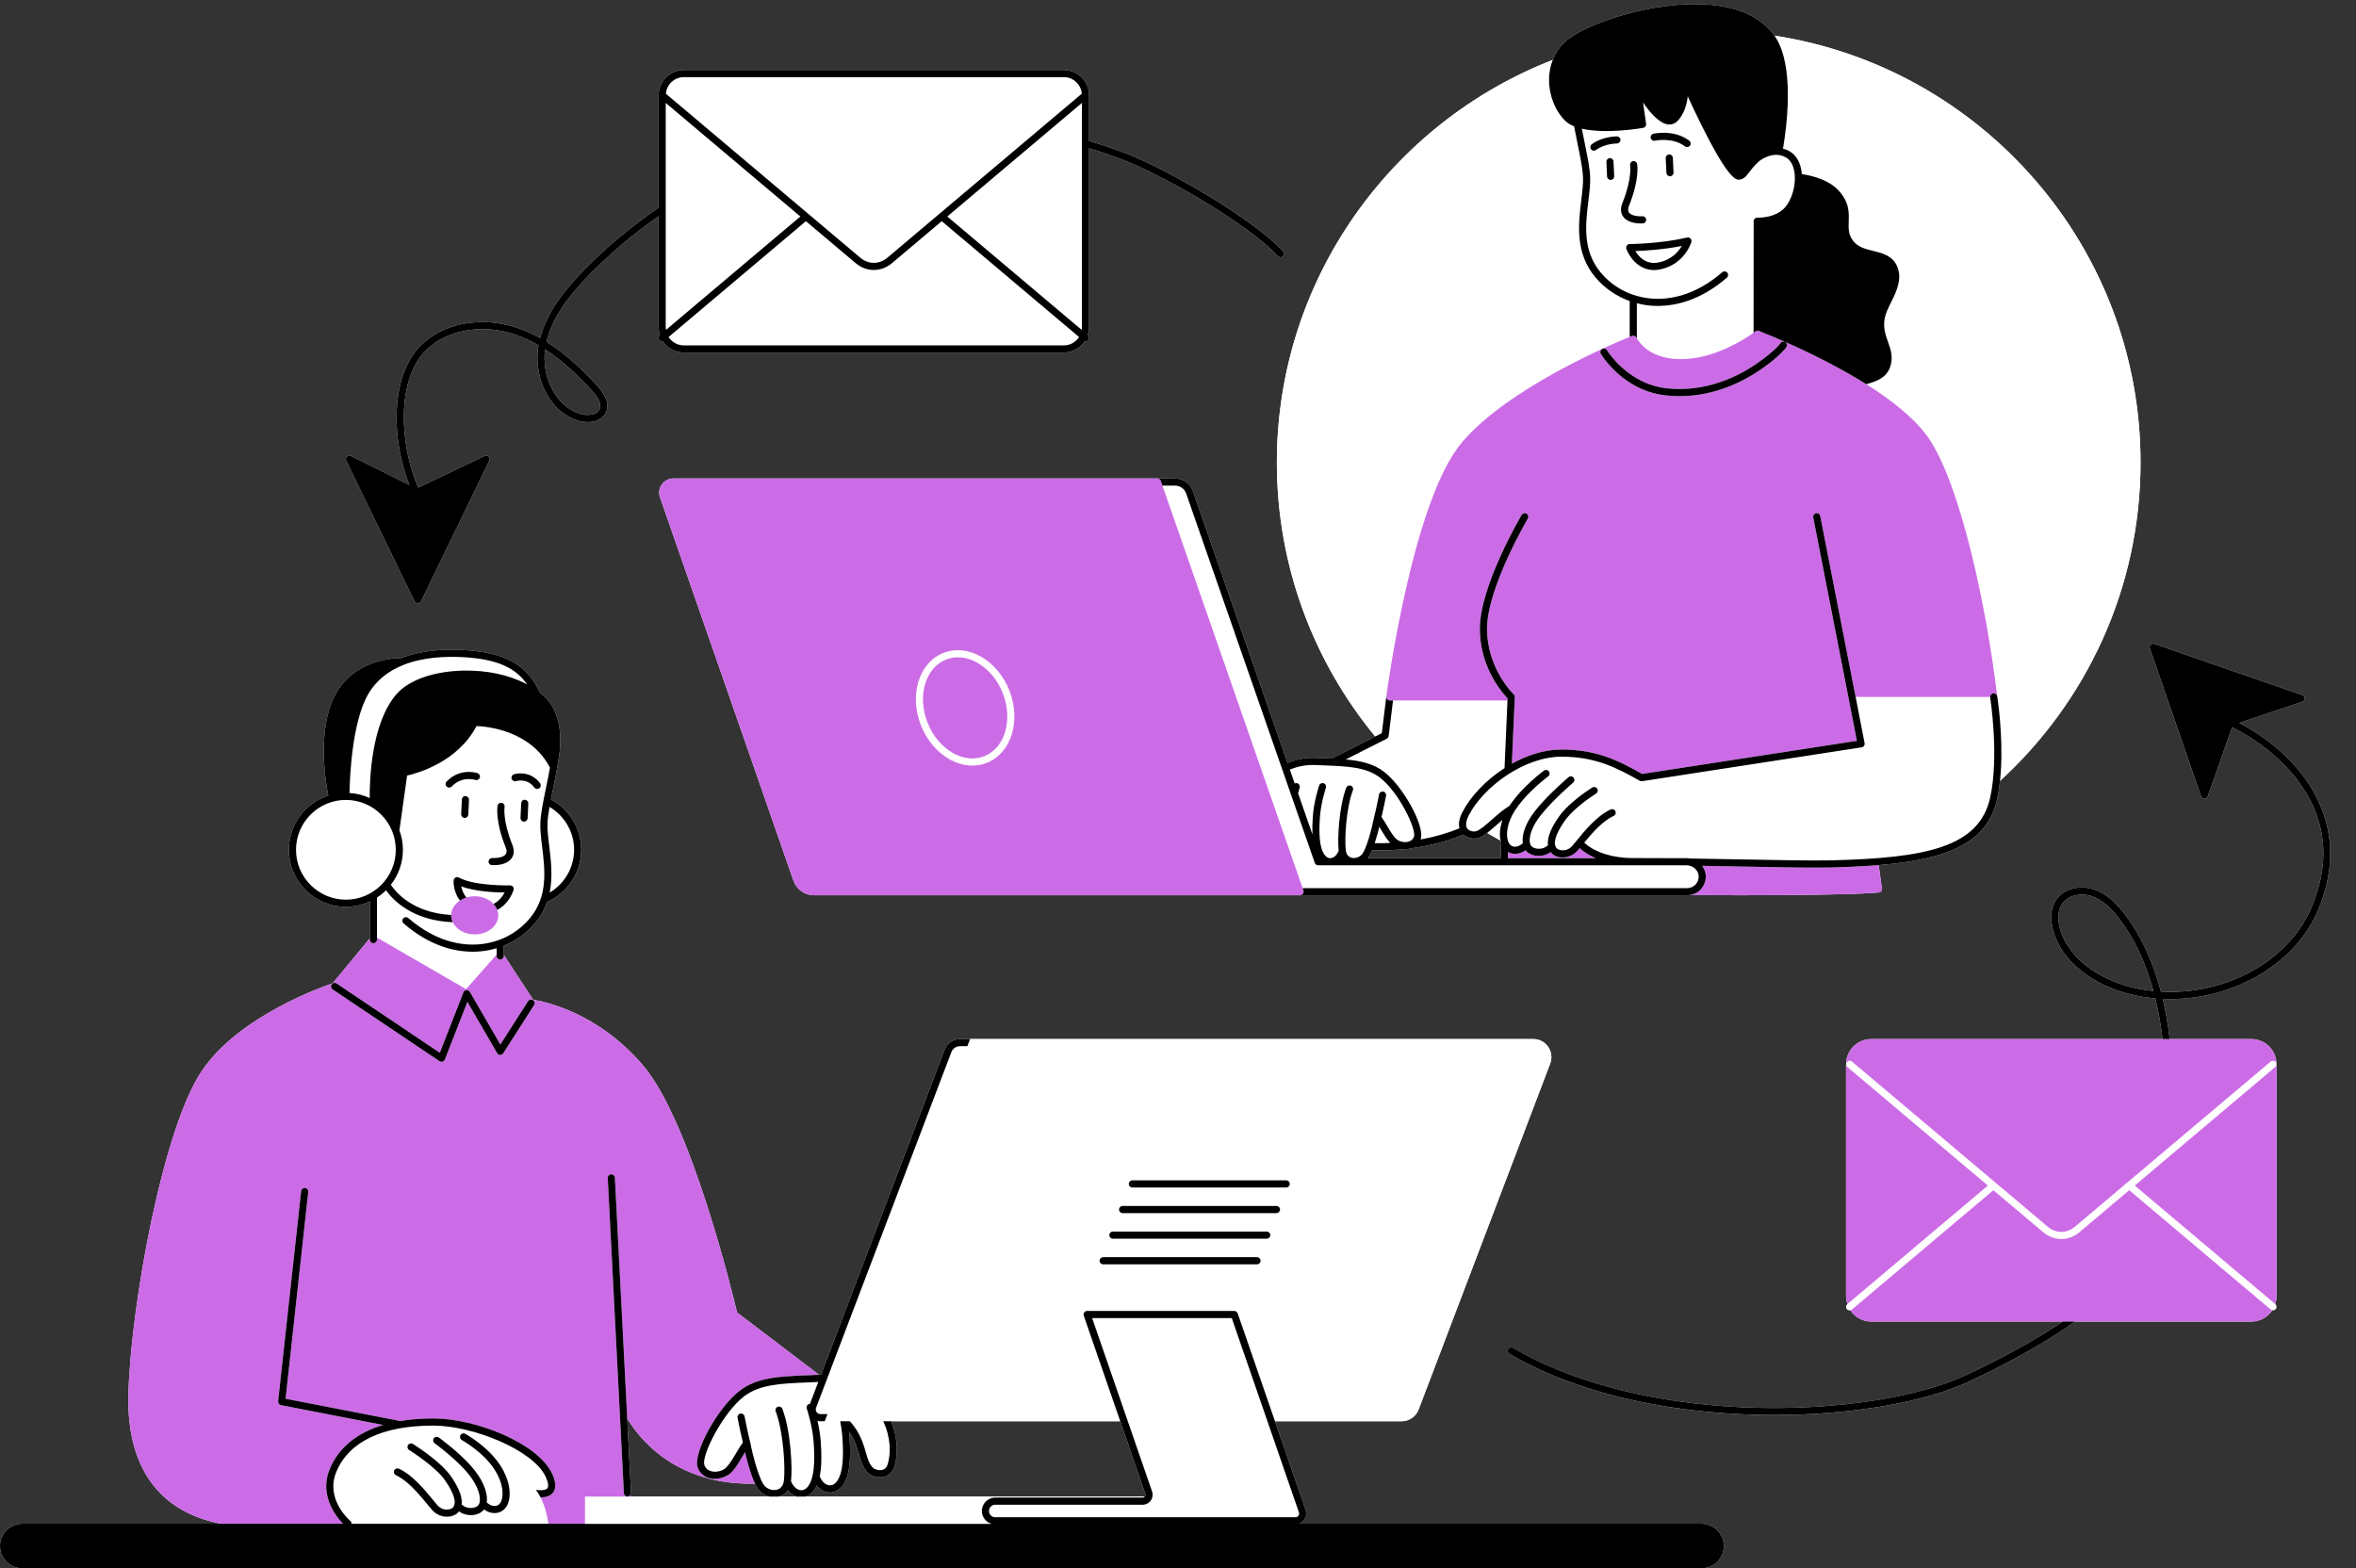
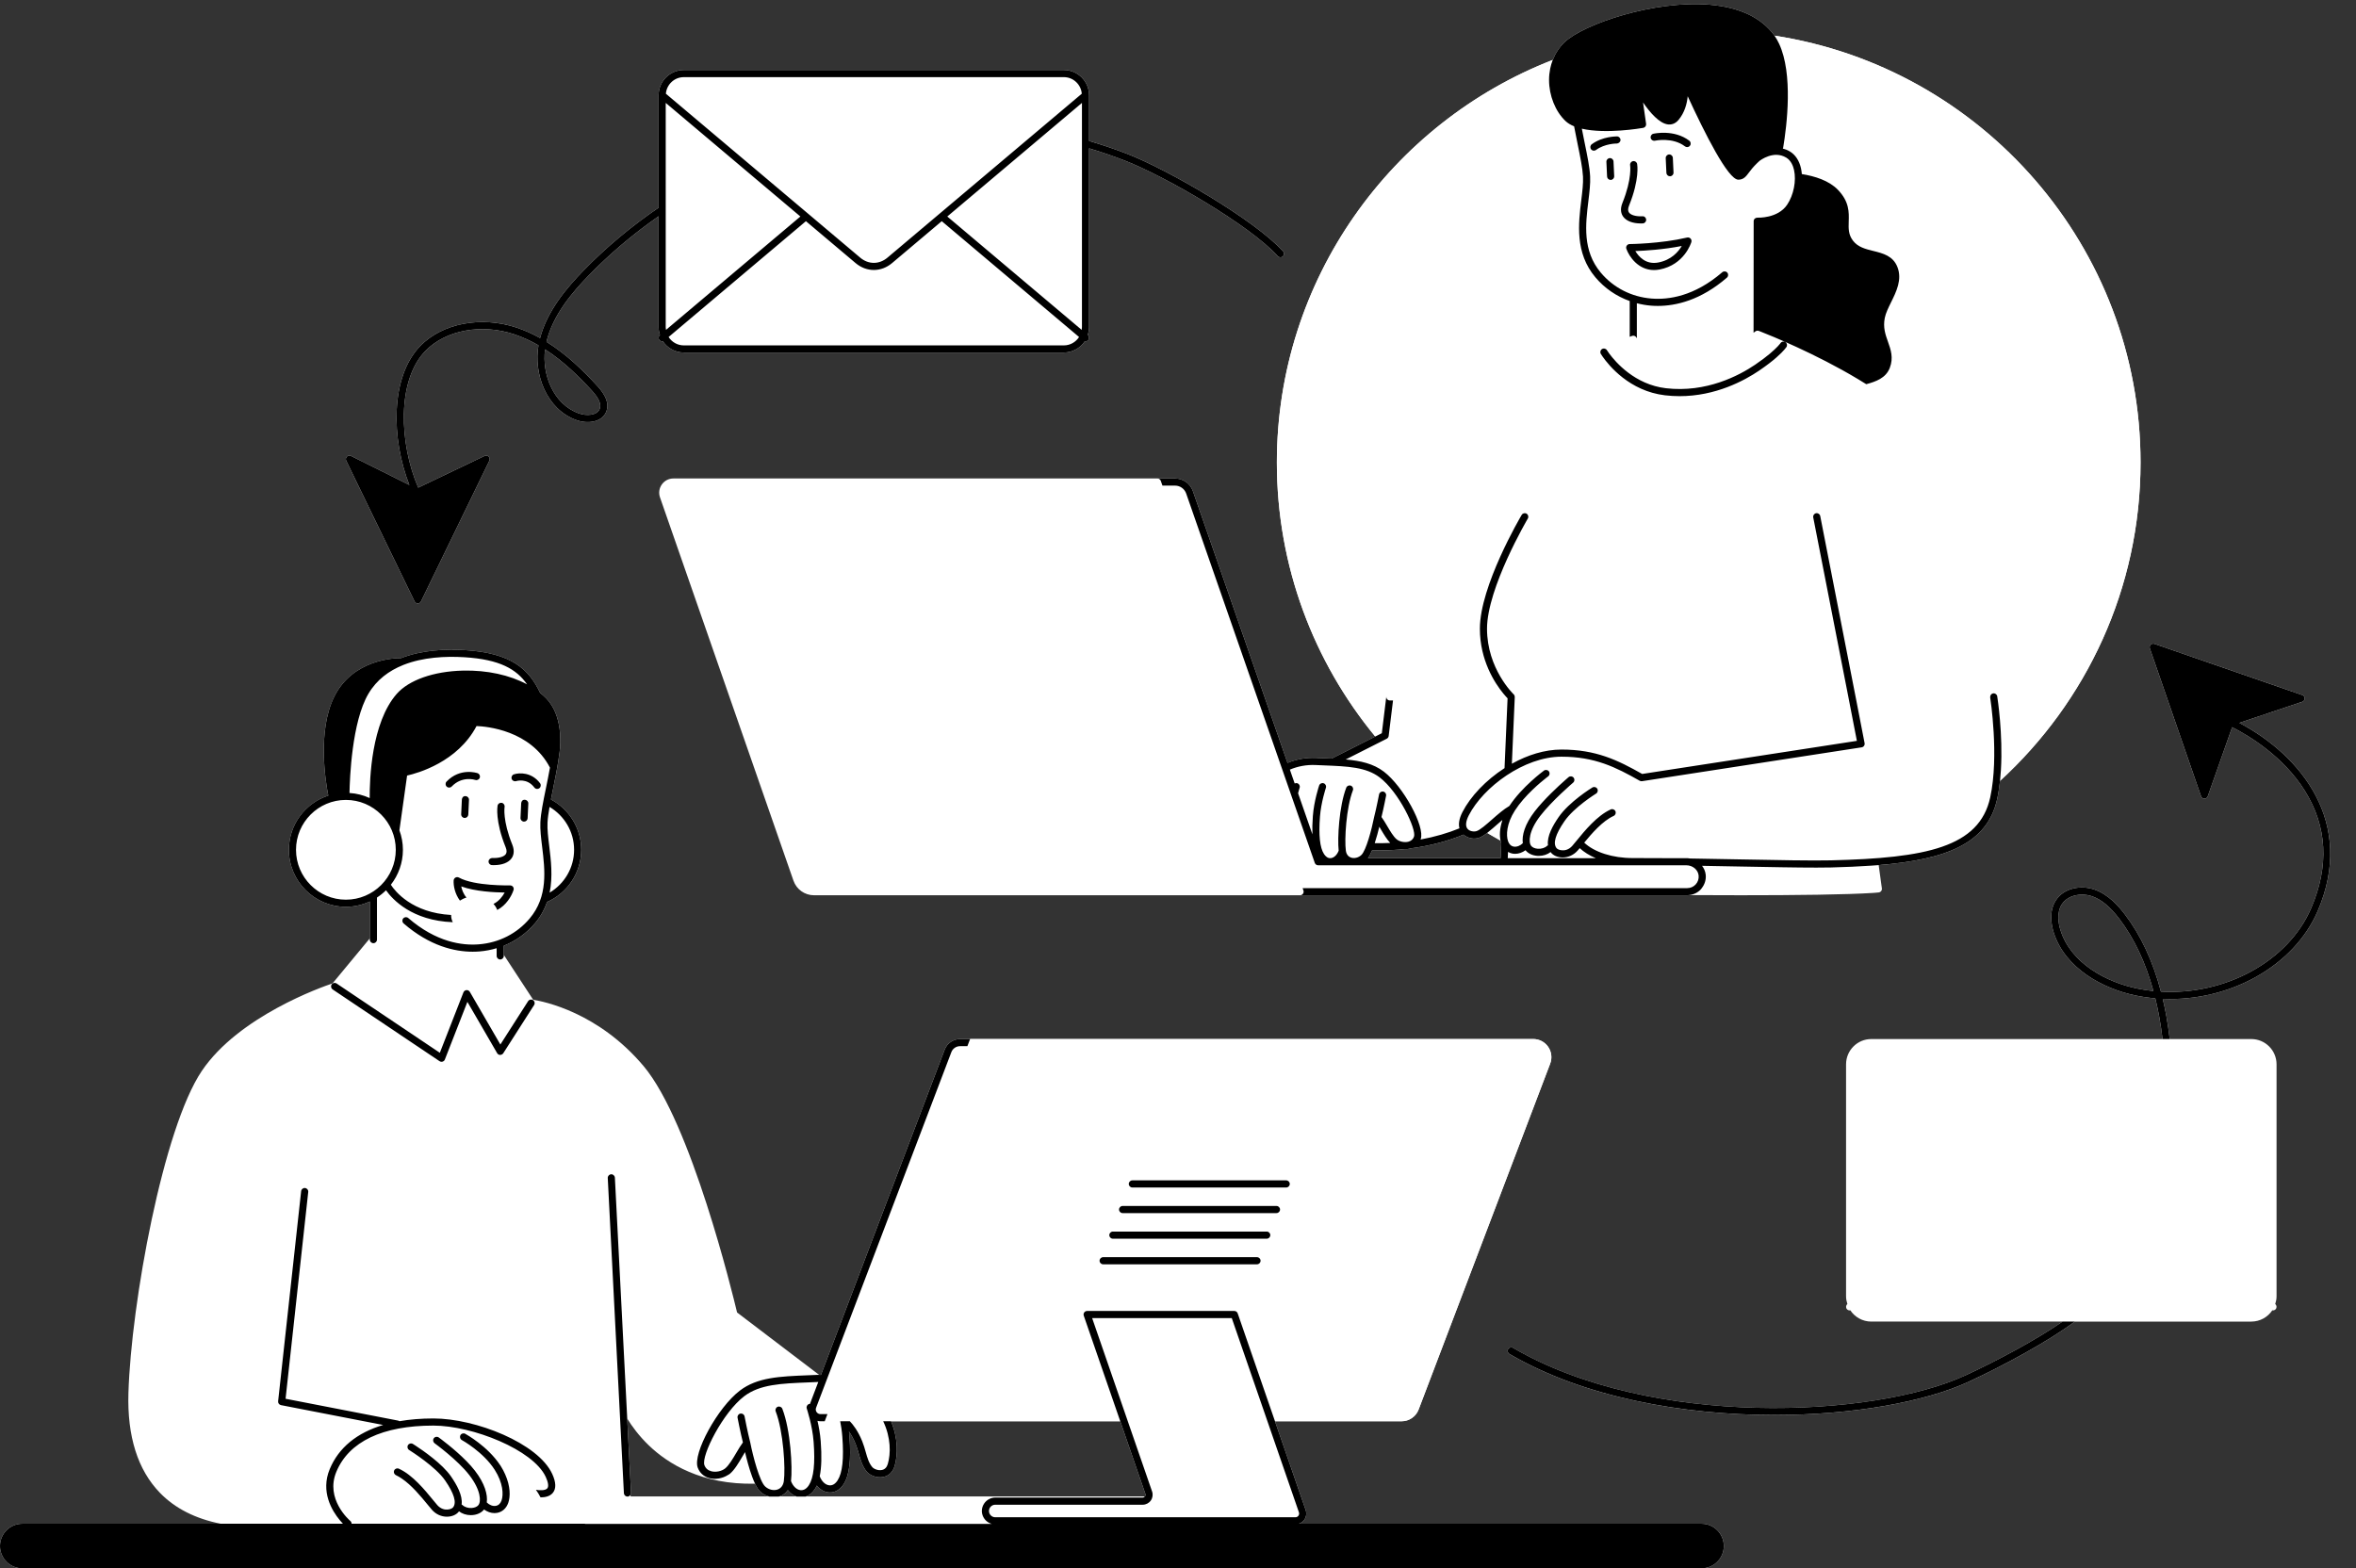
<svg xmlns="http://www.w3.org/2000/svg" fill="#000000" height="379.5" preserveAspectRatio="xMidYMid meet" version="1" viewBox="0.0 -1.0 570.0 379.5" width="570" zoomAndPan="magnify">
  <rect x="0.0" y="-1.0" width="570.0" height="379.5" fill="#333333" stroke="none" />
  <g id="change1_1">
    <path d="M411.668,367.682h-97.412c0.511-0.176,0.969-0.492,1.289-0.943c0.49-0.689,0.618-1.579,0.342-2.378 l-7.424-21.479h30.655c1.806,0,3.451-1.134,4.093-2.823l31.837-83.718c0.511-1.346,0.329-2.86-0.49-4.044 c-0.817-1.185-2.164-1.892-3.603-1.892H319.11h-84.409h-2.441c-1.637,0-3.128,1.028-3.708,2.558l-29.934,78.713 c-0.146,0.001-0.288-0.012-0.434-0.007l-19.861-15.106c-1.027-4.322-11.145-45.967-22.608-59.601 c-10.972-13.048-24.189-15.662-26.713-16.052l-7.116-10.871v-2.203c2.927-1.176,5.529-3.04,7.596-5.501 c1.365-1.625,2.277-3.342,2.883-5.093c4.854-2.139,8.254-6.988,8.254-12.624c0-5.27-2.972-9.854-7.326-12.176 c0.144-0.728,0.299-1.484,0.46-2.269c0.576-2.806,1.228-5.985,1.646-9.258c0.252-1.983,0.764-8.774-3.24-12.937 c-0.451-0.469-0.959-0.905-1.482-1.331c-2.704-5.704-6.869-9.641-18.194-10.346c-4.79-0.296-10.46-0.013-15.431,1.932 c-1.635-0.009-11.764,0.318-16.225,9.413c-4.092,8.341-2.047,20.607-1.4,23.858c-5.527,1.8-9.535,6.994-9.535,13.114 c0,7.607,6.189,13.794,13.795,13.794c2.07,0,4.028-0.471,5.792-1.292v8.92l-9.026,10.901c-2.566,0.859-22.701,7.944-31.629,21.182 c-9.347,13.86-17.092,56.162-17.752,77.915c-0.318,10.495,2.249,18.627,7.628,24.171c3.678,3.791,8.621,6.269,14.699,7.473H5.39 c-2.977,0-5.39,2.413-5.39,5.39c0,2.977,2.413,5.39,5.39,5.39h406.278c2.977,0,5.39-2.413,5.39-5.39 C417.058,370.096,414.645,367.682,411.668,367.682z M152.562,361.106l-0.019-0.436c0.08-0.139,0.136-0.293,0.127-0.465 l-0.919-17.956c1.133,1.846,2.832,4.18,5.245,6.498c4.613,4.431,12.791,9.545,25.679,9.244c0.391,0.819,0.807,1.502,1.243,1.914 c0.64,0.604,1.416,1.001,2.224,1.203H152.562z M188.388,361.106c0.103-0.027,0.209-0.044,0.31-0.079 c0.807-0.283,1.443-0.811,1.907-1.493c0.581,0.757,1.315,1.306,2.133,1.572H188.388z M277.012,361.068 c-0.012,0.017-0.031,0.023-0.044,0.039h-82.045c0.859-0.283,1.636-0.895,2.23-1.817c0.168-0.261,0.321-0.546,0.462-0.852 c0.733,0.921,1.701,1.52,2.764,1.653c0.146,0.019,0.29,0.027,0.434,0.027c1.278,0,2.46-0.713,3.293-2.002 c1.396-2.164,1.844-5.849,1.408-11.595c-0.03-0.4-0.072-0.779-0.114-1.156c0.514,0.74,1.074,1.706,1.59,2.974 c0.332,0.817,0.568,1.645,0.795,2.445c0.446,1.571,0.867,3.052,1.94,4.319c0.731,0.866,2.382,1.601,4.012,1.26 c1.322-0.276,2.284-1.217,2.708-2.646c0.787-2.656,0.866-6.712-0.876-10.834h55.461l6.072,17.564 C277.174,360.66,277.142,360.886,277.012,361.068z M332.728,177.212l-10.539,5.331c-0.574-0.026-1.15-0.051-1.749-0.075 l-2.047-0.086c-2.433-0.109-4.763,0.33-6.894,1.208l-22.892-65.753c-0.64-1.834-2.374-3.067-4.317-3.067h-4.268H166.201h-3.272 c-1.13,0-2.153,0.528-2.807,1.448s-0.816,2.06-0.445,3.127l32.292,92.746c0.734,2.108,2.727,3.524,4.958,3.524h3.784h113.821h93.676 c0.129,0,0.253-0.029,0.381-0.04c4.222,0.023,8.468,0.037,12.607,0.037c13.299,0,25.479-0.142,32.068-0.566 c0.256-0.017,0.504-0.04,0.752-0.066l0.494-0.047c0.236-0.019,0.453-0.135,0.602-0.318c0.148-0.185,0.214-0.423,0.182-0.659 l-0.774-5.634c16.392-1.347,26.318-5.217,28.673-16.021c0.306-1.403,0.525-2.873,0.685-4.363 c20.876-19.115,33.993-46.573,33.993-77.042c0-52.197-38.477-95.576-88.558-103.264c-0.027-0.038-0.049-0.083-0.076-0.121 c-3.139-4.257-8.36-6.733-15.52-7.359c-13.405-1.175-30.585,4.672-35.162,9.035c-1.273,1.213-2.24,2.68-2.881,4.31 C336.66,28.66,308.92,66.588,308.92,110.896C308.92,136.053,317.861,159.16,332.728,177.212z M339.776,204.449 c0.485,0.019,0.966-0.005,1.416-0.126c0.056-0.015,0.103-0.045,0.158-0.062c4.81-0.629,9.13-1.81,12.726-3.317 c1.047,0.931,2.569,1.139,3.668,0.795c0.616-0.194,1.303-0.631,2.054-1.208c1.064,0.639,2.142,1.258,3.23,1.859 c0.049,0.237,0.11,0.458,0.179,0.663l-0.156,3.586h-32.101c0.36-0.495,0.703-1.153,1.021-1.918c0.635,0.02,1.27,0.039,1.895,0.039 C335.903,204.761,337.871,204.643,339.776,204.449z M541.779,173.905l15.214-5.101c0.351-0.117,0.586-0.445,0.588-0.814 c0.002-0.369-0.231-0.698-0.58-0.82l-35.777-12.387c-0.313-0.109-0.659-0.027-0.893,0.206c-0.234,0.233-0.313,0.58-0.206,0.892 l12.387,35.778c0.12,0.345,0.447,0.578,0.812,0.58c0.002,0,0.002,0,0.003,0c0.366,0,0.693-0.231,0.814-0.576l5.899-16.715 c4.088,2.076,12.347,7.035,17.565,15.354c5.431,8.656,5.947,18.238,1.535,28.477c-5.551,12.878-20.821,21.032-36.33,20.156 c-1.948-7.376-4.872-13.644-8.724-18.69c-1.549-2.026-4.001-4.855-7.423-6.026c-3.055-1.046-7.209-0.494-9.245,2.582 c-1.771,2.678-1.117,6.018-0.57,7.772c2.757,8.813,12.042,13.678,19.814,15.291c1.589,0.33,3.185,0.563,4.782,0.701 c0.361,1.469,0.684,2.983,0.967,4.538c0.321,1.758,0.571,3.529,0.782,5.305h-70.461c-3.365,0-6.103,2.738-6.103,6.104v56.152 c0,0.654,0.131,1.273,0.322,1.864l-0.015,0.013c-0.364,0.307-0.411,0.851-0.103,1.215c0.17,0.202,0.415,0.307,0.659,0.307 c0.054,0,0.107-0.018,0.16-0.028c1.095,1.644,2.962,2.733,5.081,2.733h46.276c-6.382,4.419-15.899,9.506-23.457,13.001 c-22.318,10.325-76.073,12.864-109.504-6.651c-0.411-0.244-0.94-0.103-1.18,0.31c-0.241,0.411-0.101,0.94,0.31,1.18 c18.134,10.584,42.165,14.768,64.067,14.768c19.054,0,36.495-3.166,47.032-8.04c8.428-3.899,19.293-9.773,25.686-14.568h42.713 c2.119,0,3.986-1.088,5.081-2.733c0.053,0.01,0.106,0.028,0.16,0.028c0.244,0,0.489-0.104,0.659-0.307 c0.308-0.364,0.261-0.908-0.103-1.215l-0.015-0.013c0.191-0.591,0.322-1.21,0.322-1.864v-56.152c0-3.365-2.738-6.104-6.104-6.104 h-19.742c-0.218-1.88-0.482-3.754-0.822-5.615c-0.256-1.404-0.544-2.774-0.861-4.11c16.049,0.708,31.709-7.846,37.474-21.219 C569.965,198.025,556.671,181.8,541.779,173.905z M517.016,238.173c-7.292-1.513-15.983-6.018-18.516-14.118 c-0.457-1.461-1.016-4.221,0.361-6.302c1.063-1.606,2.991-2.288,4.862-2.288c0.834,0,1.656,0.135,2.384,0.384 c2.267,0.777,4.368,2.506,6.611,5.443c3.611,4.73,6.383,10.596,8.271,17.495C519.661,238.65,518.335,238.446,517.016,238.173z M100.301,144.523c0.144,0.297,0.446,0.486,0.776,0.486s0.632-0.189,0.776-0.486l16.539-34.057c0.16-0.329,0.094-0.725-0.164-0.985 c-0.258-0.26-0.653-0.327-0.984-0.17l-16.057,7.68c-4.589-10.573-5.245-25.931,1.748-33.099c4.911-5.034,13.546-6.64,21.488-3.995 c2.069,0.688,4.019,1.6,5.851,2.657c-1.21,6.858,1.892,15.488,9.196,18.094c2.606,0.933,5.991,0.591,7.136-1.872 c1.267-2.727-1.309-5.534-2.155-6.457c-3.219-3.503-7.277-7.535-12.236-10.615c1.55-6.481,6.234-11.956,10.217-16.057 c5.129-5.28,10.811-10.072,16.908-14.318v26.864c0,0.654,0.131,1.273,0.322,1.864l-0.015,0.013c-0.365,0.308-0.41,0.852-0.104,1.216 c0.171,0.202,0.415,0.307,0.661,0.307c0.054,0,0.106-0.018,0.16-0.028c1.095,1.644,2.962,2.731,5.08,2.731h91.941 c2.119,0,3.985-1.088,5.08-2.731c0.053,0.01,0.106,0.028,0.16,0.028c0.246,0,0.49-0.104,0.661-0.307 c0.307-0.364,0.261-0.908-0.104-1.216l-0.015-0.013c0.191-0.591,0.322-1.21,0.322-1.864V34.891c2.886,0.867,5.736,1.838,8.538,2.921 c9.818,3.795,30.354,15.683,37.12,23.165c0.32,0.353,0.864,0.379,1.218,0.062c0.354-0.32,0.381-0.865,0.062-1.219 c-6.917-7.65-27.809-19.763-37.779-23.617c-3.003-1.161-6.062-2.188-9.159-3.105V22.042c0-3.365-2.738-6.104-6.104-6.104h-91.941 c-3.365,0-6.104,2.738-6.104,6.104v27.207c-6.56,4.473-12.667,9.556-18.146,15.197c-4.037,4.156-8.769,9.689-10.529,16.346 c-1.788-0.998-3.686-1.862-5.696-2.532c-8.555-2.848-17.907-1.069-23.268,4.428c-7.3,7.483-7.061,22.461-2.666,33.654l-14.111-7.025 c-0.33-0.163-0.729-0.1-0.992,0.159c-0.262,0.26-0.33,0.658-0.169,0.99L100.301,144.523z M131.869,83.53 c4.538,2.93,8.298,6.68,11.309,9.957c1.778,1.939,2.387,3.431,1.86,4.562c-0.677,1.46-3.117,1.642-4.99,0.975 C133.839,96.807,131.088,89.558,131.869,83.53z" fill="#ffffff" />
  </g>
  <g id="change2_1">
-     <path d="M132.615,367.264l0.075,0.419c-1.003,0-2.031,0-3.083,0c-12.067,0-27.166,0-40.478,0v-0.001 c0-0.105,0.108-7.295,6.437-11.914c0.067,0.063,0.139,0.124,0.228,0.164c0.468,0.212,0.932,0.494,1.392,0.803 c2.399,1.611,4.644,4.335,6.214,6.254c0.428,0.522,0.803,0.981,1.113,1.331c0.931,1.058,2.24,1.658,3.607,1.658 c0.041,0,0.083,0,0.125-0.002c1.141-0.03,2.16-0.477,2.728-1.196c0.028-0.035,0.036-0.075,0.062-0.111 c0.763,0.59,1.777,0.936,2.858,0.935c0.12,0,0.239-0.003,0.359-0.012c1.203-0.081,2.244-0.575,2.854-1.355 c0.001-0.002,0.002-0.004,0.003-0.006c0.757,0.551,1.642,0.877,2.521,0.877c0.203,0,0.406-0.017,0.606-0.051 c1.269-0.214,2.264-1.099,2.732-2.428c0.539-1.533,0.533-4.017-0.733-6.866c-0.3-0.675-0.649-1.365-1.103-2.074 c-0.049-0.077-0.103-0.149-0.154-0.224c4.347,1.417,7.013,3.661,8.686,6.005c0.434,0.607,0.801,1.22,1.113,1.828 c1.068,2.082,1.498,4.092,1.759,5.52C132.564,366.974,132.59,367.123,132.615,367.264z M192.738,361.106h-4.351h-2.248h-33.578 h-0.697c-0.005,0-0.009,0.003-0.013,0.003c-0.014,0.002-0.029,0.002-0.045,0.002c-0.009,0-0.017-0.005-0.026-0.005h-0.947h-9.304 v5.713v0.864v0.036h98.423c-0.919-0.247-1.674-0.883-2.08-1.726c-0.204-0.424-0.328-0.894-0.328-1.395 c0-0.652,0.197-1.257,0.53-1.766c0.58-0.887,1.578-1.478,2.715-1.478h35.667c0.204,0,0.382-0.095,0.512-0.248h-82.045H192.738z M374.557,252.298c0.819,1.185,1.001,2.698,0.49,4.044l-31.837,83.718c-0.642,1.688-2.287,2.823-4.093,2.823h-30.655l-0.596-1.726 l-8.426-24.377c-0.12-0.349-0.448-0.581-0.816-0.581h-35.608c-0.279,0-0.541,0.135-0.703,0.362 c-0.162,0.227-0.204,0.519-0.113,0.782l8.232,23.814l0.596,1.726h-55.461h-1.892h-8.07h-2.325h-0.007h-3.741l0.656-1.726 l33.855-89.027l0.656-1.726h84.409h51.844C372.394,250.406,373.74,251.113,374.557,252.298z M311.178,284.6h-37.223 c-0.477,0-0.863,0.386-0.863,0.863s0.386,0.863,0.863,0.863h37.223c0.477,0,0.863-0.386,0.863-0.863S311.655,284.6,311.178,284.6z M304.975,304.046c0-0.477-0.386-0.863-0.863-0.863h-37.224c-0.477,0-0.863,0.386-0.863,0.863c0,0.477,0.386,0.863,0.863,0.863 h37.224C304.59,304.909,304.975,304.523,304.975,304.046z M307.331,297.852c0-0.477-0.386-0.863-0.863-0.863h-37.224 c-0.477,0-0.863,0.386-0.863,0.863s0.386,0.863,0.863,0.863h37.224C306.945,298.715,307.331,298.329,307.331,297.852z M308.823,292.52c0.477,0,0.863-0.386,0.863-0.863c0-0.477-0.386-0.863-0.863-0.863H271.6c-0.477,0-0.863,0.386-0.863,0.863 c0,0.477,0.386,0.863,0.863,0.863H308.823z M363.453,197.414c-0.442,0.376-0.886,0.762-1.328,1.15 c-0.314,0.276-0.612,0.535-0.91,0.793c-0.493,0.427-0.97,0.83-1.418,1.174c1.064,0.639,2.142,1.258,3.23,1.859 c-0.125-0.599-0.176-1.295-0.131-2.065c0.049-0.838,0.23-1.769,0.549-2.756L363.453,197.414z M385.971,66.083 c-4.953-5.896-4.09-12.974-3.396-18.66c0.254-2.075,0.494-4.036,0.413-5.659c-0.104-2.073-0.654-4.746-1.289-7.842 c-0.282-1.373-0.582-2.838-0.864-4.357c-0.819-0.337-1.534-0.759-2.093-1.291c-2.45-2.332-3.972-6.141-3.972-9.94 c0-0.939,0.098-1.853,0.278-2.736c0.149-0.726,0.36-1.427,0.625-2.102C336.66,28.66,308.92,66.588,308.92,110.896 c0,25.157,8.94,48.264,23.807,66.315l1.58-0.8l0.005-0.003l1.09-8.895c0-0.001,0-0.001,0.001-0.002c0-0.002-0.001-0.004-0.001-0.006 c0.256-1.925,6.38-47.306,18.248-61.419c11.094-13.192,36.475-23.89,40.638-25.585v-8.66 C391.07,70.695,388.205,68.744,385.971,66.083z M429.312,7.632c0.424,0.592,0.786,1.254,1.114,1.952 c3.414,7.275,1.889,19.729,0.99,25.12c-0.015,0.087-0.054,0.163-0.092,0.239c0.566,0.144,1.141,0.367,1.715,0.712 c1.341,0.807,2.273,2.228,2.691,4.107c0.097,0.438,0.158,0.894,0.198,1.359c3.154,0.503,6.573,1.571,8.723,3.799 c2.772,2.872,2.691,5.435,2.619,7.695c-0.052,1.677-0.099,3.126,1.021,4.605c1.195,1.576,3.018,2.029,4.949,2.507 c2.342,0.581,4.764,1.183,5.822,3.906c1.171,3.008-0.271,5.928-1.544,8.506c-0.659,1.334-1.281,2.593-1.518,3.763 c-0.47,2.315,0.158,4.082,0.767,5.791c0.677,1.904,1.378,3.872,0.438,6.32c-0.955,2.485-3.38,3.321-5.689,3.946 c6.219,3.914,11.986,8.453,15.212,13.235c7.532,11.169,13.818,40.109,16.473,62.287c0,0.001,0.001,0.002,0.001,0.003 c0.073,0.461,1.415,9.139,0.887,17.869c-0.052,0.864-0.12,1.728-0.212,2.585c20.876-19.115,33.993-46.573,33.993-77.042 C517.87,58.699,479.393,15.32,429.312,7.632z" fill="#ffffff" />
+     <path d="M132.615,367.264l0.075,0.419c-1.003,0-2.031,0-3.083,0c-12.067,0-27.166,0-40.478,0v-0.001 c0-0.105,0.108-7.295,6.437-11.914c0.067,0.063,0.139,0.124,0.228,0.164c0.468,0.212,0.932,0.494,1.392,0.803 c2.399,1.611,4.644,4.335,6.214,6.254c0.428,0.522,0.803,0.981,1.113,1.331c0.931,1.058,2.24,1.658,3.607,1.658 c0.041,0,0.083,0,0.125-0.002c1.141-0.03,2.16-0.477,2.728-1.196c0.028-0.035,0.036-0.075,0.062-0.111 c0.763,0.59,1.777,0.936,2.858,0.935c0.12,0,0.239-0.003,0.359-0.012c1.203-0.081,2.244-0.575,2.854-1.355 c0.001-0.002,0.002-0.004,0.003-0.006c0.757,0.551,1.642,0.877,2.521,0.877c0.203,0,0.406-0.017,0.606-0.051 c1.269-0.214,2.264-1.099,2.732-2.428c0.539-1.533,0.533-4.017-0.733-6.866c-0.3-0.675-0.649-1.365-1.103-2.074 c-0.049-0.077-0.103-0.149-0.154-0.224c4.347,1.417,7.013,3.661,8.686,6.005c0.434,0.607,0.801,1.22,1.113,1.828 c1.068,2.082,1.498,4.092,1.759,5.52C132.564,366.974,132.59,367.123,132.615,367.264z M192.738,361.106h-4.351h-2.248h-33.578 h-0.697c-0.005,0-0.009,0.003-0.013,0.003c-0.014,0.002-0.029,0.002-0.045,0.002c-0.009,0-0.017-0.005-0.026-0.005h-0.947h-9.304 v5.713v0.864v0.036h98.423c-0.919-0.247-1.674-0.883-2.08-1.726c-0.204-0.424-0.328-0.894-0.328-1.395 c0-0.652,0.197-1.257,0.53-1.766c0.58-0.887,1.578-1.478,2.715-1.478h35.667c0.204,0,0.382-0.095,0.512-0.248h-82.045H192.738z M374.557,252.298c0.819,1.185,1.001,2.698,0.49,4.044l-31.837,83.718c-0.642,1.688-2.287,2.823-4.093,2.823h-30.655l-0.596-1.726 l-8.426-24.377c-0.12-0.349-0.448-0.581-0.816-0.581h-35.608c-0.279,0-0.541,0.135-0.703,0.362 c-0.162,0.227-0.204,0.519-0.113,0.782l8.232,23.814l0.596,1.726h-55.461h-1.892h-8.07h-2.325h-0.007h-3.741l0.656-1.726 l33.855-89.027l0.656-1.726h84.409h51.844C372.394,250.406,373.74,251.113,374.557,252.298z M311.178,284.6h-37.223 s0.386,0.863,0.863,0.863h37.223c0.477,0,0.863-0.386,0.863-0.863S311.655,284.6,311.178,284.6z M304.975,304.046c0-0.477-0.386-0.863-0.863-0.863h-37.224c-0.477,0-0.863,0.386-0.863,0.863c0,0.477,0.386,0.863,0.863,0.863 h37.224C304.59,304.909,304.975,304.523,304.975,304.046z M307.331,297.852c0-0.477-0.386-0.863-0.863-0.863h-37.224 c-0.477,0-0.863,0.386-0.863,0.863s0.386,0.863,0.863,0.863h37.224C306.945,298.715,307.331,298.329,307.331,297.852z M308.823,292.52c0.477,0,0.863-0.386,0.863-0.863c0-0.477-0.386-0.863-0.863-0.863H271.6c-0.477,0-0.863,0.386-0.863,0.863 c0,0.477,0.386,0.863,0.863,0.863H308.823z M363.453,197.414c-0.442,0.376-0.886,0.762-1.328,1.15 c-0.314,0.276-0.612,0.535-0.91,0.793c-0.493,0.427-0.97,0.83-1.418,1.174c1.064,0.639,2.142,1.258,3.23,1.859 c-0.125-0.599-0.176-1.295-0.131-2.065c0.049-0.838,0.23-1.769,0.549-2.756L363.453,197.414z M385.971,66.083 c-4.953-5.896-4.09-12.974-3.396-18.66c0.254-2.075,0.494-4.036,0.413-5.659c-0.104-2.073-0.654-4.746-1.289-7.842 c-0.282-1.373-0.582-2.838-0.864-4.357c-0.819-0.337-1.534-0.759-2.093-1.291c-2.45-2.332-3.972-6.141-3.972-9.94 c0-0.939,0.098-1.853,0.278-2.736c0.149-0.726,0.36-1.427,0.625-2.102C336.66,28.66,308.92,66.588,308.92,110.896 c0,25.157,8.94,48.264,23.807,66.315l1.58-0.8l0.005-0.003l1.09-8.895c0-0.001,0-0.001,0.001-0.002c0-0.002-0.001-0.004-0.001-0.006 c0.256-1.925,6.38-47.306,18.248-61.419c11.094-13.192,36.475-23.89,40.638-25.585v-8.66 C391.07,70.695,388.205,68.744,385.971,66.083z M429.312,7.632c0.424,0.592,0.786,1.254,1.114,1.952 c3.414,7.275,1.889,19.729,0.99,25.12c-0.015,0.087-0.054,0.163-0.092,0.239c0.566,0.144,1.141,0.367,1.715,0.712 c1.341,0.807,2.273,2.228,2.691,4.107c0.097,0.438,0.158,0.894,0.198,1.359c3.154,0.503,6.573,1.571,8.723,3.799 c2.772,2.872,2.691,5.435,2.619,7.695c-0.052,1.677-0.099,3.126,1.021,4.605c1.195,1.576,3.018,2.029,4.949,2.507 c2.342,0.581,4.764,1.183,5.822,3.906c1.171,3.008-0.271,5.928-1.544,8.506c-0.659,1.334-1.281,2.593-1.518,3.763 c-0.47,2.315,0.158,4.082,0.767,5.791c0.677,1.904,1.378,3.872,0.438,6.32c-0.955,2.485-3.38,3.321-5.689,3.946 c6.219,3.914,11.986,8.453,15.212,13.235c7.532,11.169,13.818,40.109,16.473,62.287c0,0.001,0.001,0.002,0.001,0.003 c0.073,0.461,1.415,9.139,0.887,17.869c-0.052,0.864-0.12,1.728-0.212,2.585c20.876-19.115,33.993-46.573,33.993-77.042 C517.87,58.699,479.393,15.32,429.312,7.632z" fill="#ffffff" />
  </g>
  <g id="change3_1">
-     <path d="M152.542,360.67l0.019,0.436h-0.697C152.162,361.087,152.403,360.911,152.542,360.67z M178.324,316.564 l19.861,15.106c-0.124,0.004-0.243-0.012-0.367-0.006l-2.357,0.098c-0.002,0-0.004,0-0.006,0 c-6.828,0.275-12.221,0.493-16.434,3.689c-5.364,4.068-11.477,15.22-10.22,18.644c0.003,0.009,0.009,0.016,0.012,0.024 c0.474,1.269,1.467,2.165,2.805,2.527c1.448,0.394,3.175,0.076,4.444-0.723c0.171-0.107,0.361-0.193,0.512-0.318 c1.126-0.934,2.111-2.609,3.064-4.228c0.208-0.356,0.413-0.703,0.612-1.03c0.377,1.626,0.979,3.936,1.715,5.934 c0.225,0.609,0.46,1.189,0.708,1.709c-12.888,0.301-21.066-4.812-25.679-9.244c-2.413-2.318-4.112-4.652-5.245-6.498l-0.211-4.131 l-2.773-54.168c-0.024-0.477-0.479-0.868-0.906-0.817c-0.476,0.024-0.843,0.43-0.818,0.905l2.783,54.361l1.121,21.894 c0.023,0.452,0.391,0.8,0.835,0.814h-0.947h-9.304v5.713v0.864c-2.596,0-5.577,0-8.84,0l-0.075-0.419 c-0.025-0.141-0.052-0.29-0.08-0.445c-0.261-1.428-0.691-3.438-1.759-5.52c1.029,0.007,2.24-0.199,2.975-1.087 c0.839-1.016,0.786-2.566-0.158-4.604c-3.433-7.416-18.518-13.393-28.719-13.398c-0.011,0-0.02,0-0.03,0 c-2.968,0-5.697,0.23-8.2,0.662c-0.097-0.069-0.207-0.121-0.331-0.145l-27.221-5.286l5.483-50.035c0.052-0.474-0.29-0.9-0.763-0.952 c-0.484-0.056-0.9,0.29-0.952,0.763l-5.569,50.825c-0.049,0.447,0.253,0.856,0.693,0.942l24.721,4.801 c-6.364,1.898-10.765,5.489-12.924,10.67c-2.28,5.471,0.54,10.088,2.43,12.364c0.281,0.339,0.545,0.634,0.765,0.864 c-8.478,0-15.805,0-20.513,0h-9.064c-6.078-1.204-11.021-3.681-14.699-7.473c-5.379-5.544-7.945-13.676-7.628-24.171 c0.66-21.753,8.405-64.055,17.752-77.915c8.928-13.238,29.063-20.323,31.629-21.182l9.026-10.901v0.312 c0,0.477,0.386,0.863,0.863,0.863c0.477,0,0.863-0.386,0.863-0.863v-0.497l21.547,12.473l7.41-8.361v0.328 c0,0.477,0.386,0.863,0.863,0.863s0.863-0.386,0.863-0.863v-0.257l7.116,10.871c2.524,0.391,15.742,3.005,26.713,16.052 C167.179,270.597,177.296,312.241,178.324,316.564z M128.918,242.651l0.304-0.475c0.256-0.401,0.139-0.935-0.262-1.191 c-0.403-0.26-0.935-0.142-1.192,0.261l-0.301,0.47l-6.408,10.017l-7.072-12.197l-0.313-0.539c-0.166-0.288-0.495-0.46-0.812-0.428 c-0.33,0.027-0.618,0.239-0.738,0.548l-0.269,0.689l-5.441,13.928l-24.182-16.233l-0.792-0.532 c-0.395-0.266-0.934-0.162-1.197,0.236c-0.265,0.394-0.16,0.93,0.235,1.196l0.355,0.238l25.513,17.127 c0.144,0.096,0.312,0.147,0.481,0.147c0.087,0,0.174-0.013,0.258-0.039c0.25-0.079,0.451-0.266,0.546-0.511l5.45-13.951 l7.197,12.413c0.151,0.26,0.427,0.423,0.728,0.43c0.285-0.024,0.583-0.145,0.746-0.398L128.918,242.651z M114.85,225.085 c3.148,0,5.709-2.069,5.709-4.612c0-0.453-0.107-0.883-0.258-1.297c-0.197-0.537-0.502-1.032-0.911-1.468 c-1.043-1.114-2.681-1.847-4.54-1.847c-0.705,0-1.373,0.117-1.996,0.307c-0.582,0.177-1.109,0.431-1.583,0.742 c-1.261,0.829-2.085,2.069-2.118,3.475c-0.001,0.03-0.011,0.058-0.011,0.088c0,0.588,0.15,1.145,0.399,1.663 C110.369,223.857,112.43,225.085,114.85,225.085z M381.679,204.808c-0.932,1.058-2.241,1.658-3.606,1.658 c-0.044,0-0.086-0.002-0.128-0.002c-1.141-0.032-2.16-0.479-2.727-1.198c-0.028-0.035-0.036-0.075-0.062-0.111 c-0.762,0.59-1.777,0.936-2.858,0.936c-0.118,0-0.236-0.003-0.354-0.012c-1.205-0.081-2.246-0.575-2.86-1.355 c-0.001-0.002-0.002-0.004-0.003-0.006c-0.757,0.551-1.642,0.875-2.521,0.875c-0.202,0-0.404-0.015-0.605-0.049 c-0.394-0.066-0.749-0.218-1.083-0.407c-0.009-0.005-0.017-0.012-0.027-0.018l-0.066,1.519h0.023h21.268 c-1.53-0.649-2.847-1.468-3.884-2.426C382.002,204.434,381.832,204.635,381.679,204.808z M454.016,214.981l0.494-0.047 c0.236-0.019,0.453-0.135,0.602-0.318c0.148-0.185,0.214-0.423,0.182-0.659l-0.774-5.634c-0.563,0.046-1.146,0.085-1.724,0.126 c-3.057,0.214-6.3,0.359-9.776,0.443c-1.008,0.024-2.214,0.034-3.579,0.034c-4.718,0-11.341-0.126-18.263-0.258 c-3.03-0.058-6.206-0.119-9.386-0.173c0.481,0.625,0.803,1.366,0.884,2.175c0.117,1.154-0.236,2.293-0.938,3.199 c-0.069,0.089-0.122,0.187-0.197,0.271c-0.763,0.843-1.824,1.34-2.949,1.438c4.222,0.023,8.468,0.037,12.607,0.037 c13.299,0,25.479-0.142,32.068-0.566C453.521,215.03,453.768,215.006,454.016,214.981z M448.662,178.347l-51.362,7.919 c-5.928-3.356-11.184-5.904-19.514-5.904c-0.005,0-0.012,0-0.017,0c-4.081,0.002-8.196,1.328-11.898,3.376 c-0.032,0.018-0.065,0.035-0.097,0.053l0.703-16.133c0.004-0.101-0.022-0.197-0.051-0.291c-0.008-0.025-0.005-0.052-0.015-0.076 c-0.046-0.11-0.113-0.207-0.198-0.289c-0.003-0.003-0.004-0.008-0.007-0.011c-0.064-0.061-6.444-6.177-6.444-15.873 c0-9.827,9.772-26.484,9.871-26.651c0.243-0.41,0.106-0.939-0.305-1.182c-0.406-0.24-0.937-0.105-1.181,0.304 c-0.413,0.698-10.111,17.23-10.111,27.529c0,7.654,3.603,13.147,5.637,15.639c0.448,0.548,0.822,0.957,1.063,1.205l-0.023,0.521 h-27.691h-0.763c-0.249,0-0.485-0.107-0.649-0.294c-0.162-0.185-0.237-0.432-0.207-0.676c0-0.002-0.001-0.004-0.001-0.006 c0.256-1.925,6.38-47.306,18.248-61.419c11.094-13.192,36.475-23.89,40.638-25.585c0.283-0.115,0.47-0.19,0.546-0.22 c0.416-0.169,0.902,0.023,1.097,0.434c0.008,0.016,0.039,0.076,0.083,0.153c0.434,0.776,2.725,4.321,8.732,4.928 c8.962,0.909,17.542-4.865,19.501-6.287c0.26-0.189,0.414-0.308,0.426-0.317c0.239-0.187,0.563-0.236,0.844-0.13 c0.068,0.026,0.234,0.09,0.456,0.177c2.388,0.935,13.244,5.314,23.515,11.475c0.679,0.407,1.356,0.82,2.027,1.243 c6.219,3.914,11.986,8.453,15.212,13.235c7.532,11.169,13.818,40.109,16.473,62.287c-0.075-0.47-0.524-0.788-0.986-0.713 c-0.425,0.067-0.71,0.435-0.712,0.852h-32.564l-0.032-0.164c0-0.002-0.002-0.004-0.003-0.006l-0.135-0.692l-8.39-42.895 c-0.089-0.468-0.551-0.774-1.011-0.681c-0.468,0.092-0.773,0.545-0.681,1.013l8.521,43.562l0.004,0.021c0,0.002,0,0.004,0,0.007 l2.034,10.472L448.662,178.347z M431.736,83.561c0.304-0.355,0.456-0.572,0.473-0.598c0.258-0.399,0.143-0.927-0.253-1.187 c-0.401-0.257-0.93-0.147-1.193,0.247c-0.005,0.007-0.196,0.288-0.686,0.806c-0.815,0.864-2.458,2.389-5.452,4.418 c-3.861,2.616-11.804,6.832-21.585,5.689c-7.502-0.879-12.173-6.309-13.704-8.386c-0.359-0.487-0.548-0.792-0.557-0.807 c-0.246-0.405-0.777-0.54-1.185-0.292c-0.408,0.245-0.539,0.774-0.295,1.183c0.032,0.053,0.187,0.3,0.438,0.659 c1.441,2.065,6.479,8.347,15.101,9.357c1.201,0.141,2.373,0.206,3.515,0.206c8.705,0,15.651-3.748,19.239-6.179 C429.246,86.2,430.995,84.426,431.736,83.561z M230.441,181.136c2.57,1.485,5.3,1.783,7.693,0.835 c5.01-1.984,7.009-8.844,4.456-15.291c-1.25-3.157-3.39-5.734-6.024-7.258c-1.583-0.915-3.227-1.378-4.816-1.378 c-0.99,0-1.958,0.179-2.876,0.543c-2.391,0.947-4.179,3.033-5.035,5.875c-0.877,2.914-0.672,6.258,0.579,9.415 C225.667,177.034,227.806,179.612,230.441,181.136z M315.349,214.471c0.091,0.263,0.049,0.554-0.113,0.784 c-0.162,0.227-0.423,0.362-0.703,0.362H200.712h-3.784c-2.232,0-4.225-1.415-4.958-3.524l-32.292-92.746 c-0.372-1.067-0.209-2.207,0.445-3.127s1.677-1.448,2.807-1.448h3.272h113.821c0.367,0,0.694,0.233,0.815,0.579l0.399,1.147 l33.912,97.394L315.349,214.471z M222.812,174.512c1.393,3.518,3.795,6.4,6.765,8.117c1.853,1.071,3.79,1.614,5.675,1.614 c1.205,0,2.389-0.222,3.516-0.668c5.895-2.335,8.329-10.198,5.425-17.53c-1.393-3.517-3.796-6.399-6.765-8.116 c-3.037-1.755-6.3-2.091-9.191-0.945c-2.892,1.145-5.041,3.625-6.052,6.982C221.196,167.249,221.419,170.995,222.812,174.512z M548.359,315.01l-33.221-28.029l-12.018,10.139c-1.319,1.114-2.866,1.672-4.415,1.672c-1.547,0-3.094-0.558-4.413-1.672 l-12.018-10.139l-33.221,28.029l-1.002,0.846c-0.117,0.099-0.255,0.149-0.396,0.176c1.095,1.644,2.962,2.733,5.081,2.733h46.276 h2.954h42.713c2.119,0,3.986-1.088,5.081-2.733c-0.141-0.027-0.279-0.077-0.396-0.176L548.359,315.01z M544.677,250.406h-19.742 h-1.739h-70.461c-3.365,0-6.103,2.738-6.103,6.104v56.152c0,0.654,0.131,1.273,0.322,1.864l1.467-1.238l32.517-27.434l-32.58-27.488 l-1.419-1.197c-0.364-0.307-0.411-0.851-0.103-1.215c0.308-0.366,0.853-0.408,1.215-0.103l0.344,0.29l47.01,39.662 c2.007,1.692,4.6,1.688,6.604,0l47.01-39.662l0.344-0.29c0.362-0.305,0.908-0.263,1.215,0.103c0.308,0.364,0.261,0.908-0.103,1.215 l-1.419,1.197l-32.58,27.488l32.517,27.434l1.467,1.238c0.191-0.591,0.322-1.21,0.322-1.864v-56.152 C550.781,253.144,548.042,250.406,544.677,250.406z" fill="#cb6ce6" />
-   </g>
+     </g>
  <g id="change4_1">
    <path d="M83.685,218.412c2.07,0,4.028-0.471,5.792-1.292v8.92v0.312c0,0.477,0.386,0.863,0.863,0.863 c0.477,0,0.863-0.386,0.863-0.863v-0.497v-9.686c0.786-0.513,1.52-1.1,2.185-1.758c1.579,2.227,6.285,7.353,16.153,7.725 c-0.249-0.517-0.399-1.075-0.399-1.663c0-0.03,0.01-0.058,0.011-0.088c-9.443-0.516-13.546-5.698-14.591-7.311 c1.822-2.338,2.919-5.269,2.919-8.456c0-1.658-0.309-3.241-0.848-4.715l1.859-13.248c2.568-0.577,12.223-3.274,16.801-11.978 c2.443,0.089,13.067,1.014,17.761,10.06c-0.318,1.777-0.665,3.497-0.992,5.089c-0.65,3.166-1.212,5.9-1.322,8.105 c-0.088,1.771,0.159,3.803,0.422,5.955c0.688,5.633,1.466,12.018-3.003,17.34c-3.069,3.653-7.43,5.879-12.277,6.265 c-4.062,0.335-10.345-0.514-17.106-6.363c-0.361-0.313-0.905-0.271-1.217,0.088c-0.311,0.361-0.272,0.905,0.088,1.217 c6.361,5.502,12.369,6.845,16.717,6.845c0.583,0,1.136-0.025,1.656-0.066c1.425-0.114,2.808-0.384,4.14-0.779v1.535v0.328 c0,0.477,0.386,0.863,0.863,0.863s0.863-0.386,0.863-0.863v-0.257v-2.203c2.927-1.176,5.529-3.04,7.596-5.501 c1.365-1.625,2.277-3.342,2.883-5.093c4.854-2.139,8.254-6.988,8.254-12.624c0-5.27-2.972-9.854-7.326-12.176 c0.144-0.728,0.299-1.484,0.46-2.269c0.576-2.806,1.228-5.985,1.646-9.258c0.252-1.983,0.764-8.774-3.24-12.937 c-0.451-0.469-0.959-0.905-1.482-1.331c-2.704-5.704-6.869-9.641-18.194-10.346c-4.79-0.296-10.46-0.013-15.431,1.932 c-1.635-0.009-11.764,0.318-16.225,9.413c-4.092,8.341-2.047,20.607-1.4,23.858c-5.527,1.8-9.535,6.994-9.535,13.114 C69.89,212.224,76.079,218.412,83.685,218.412z M138.893,204.618c0,4.404-2.378,8.253-5.911,10.361 c0.788-3.896,0.313-7.854-0.107-11.301c-0.254-2.076-0.493-4.036-0.411-5.659c0.055-1.097,0.239-2.372,0.49-3.779 C136.503,196.344,138.893,200.202,138.893,204.618z M89.131,166.862c2.008-3.406,4.996-5.579,8.365-6.935 c0.048-0.013,0.09-0.033,0.133-0.055c4.709-1.86,10.15-2.13,14.745-1.848c8.529,0.531,12.582,2.876,15.149,6.565 c-4.2-2.246-9.636-3.465-15.509-3.328c-7.093,0.165-13.091,2.277-16.046,5.649c-6.123,6.986-6.556,20.648-6.522,25.191 c-1.505-0.696-3.153-1.124-4.889-1.233C84.619,187.393,85.119,173.667,89.131,166.862z M83.685,192.549 c6.655,0,12.069,5.414,12.069,12.069s-5.414,12.069-12.069,12.069c-6.655,0-12.07-5.414-12.07-12.069S77.03,192.549,83.685,192.549z M109.619,363.712c0.901-1.144,0.253-3.33-1.927-6.5c-2.273-3.307-8.242-7.079-8.663-7.344c-0.013-0.008-0.038-0.024-0.04-0.025 c-0.405-0.249-0.53-0.782-0.28-1.186c0.251-0.406,0.782-0.531,1.188-0.28c0.049,0.03,0.3,0.187,0.686,0.439 c1.762,1.152,6.439,4.374,8.532,7.419c1.344,1.954,2.869,4.576,2.567,6.795c0.081,0.039,0.161,0.081,0.229,0.147 c0.501,0.487,1.351,0.752,2.226,0.694c0.704-0.049,1.307-0.31,1.612-0.699c0.662-0.844,0.647-3.564-2.212-7.268 c-2.818-3.648-8.337-7.656-8.393-7.696c-0.169-0.123-0.27-0.299-0.318-0.487c-0.062-0.24-0.032-0.502,0.125-0.718 c0.277-0.386,0.817-0.475,1.205-0.194c0.047,0.034,0.315,0.23,0.726,0.542c1.637,1.243,5.648,4.426,8.021,7.498 c2.394,3.102,3.129,5.81,2.866,7.679c0.615,0.615,1.446,0.96,2.182,0.828c0.649-0.11,1.13-0.558,1.39-1.299 c0.507-1.442,0.377-4.255-1.661-7.436c-2.775-4.334-7.894-7.158-7.945-7.185c-0.253-0.138-0.393-0.386-0.428-0.651 c-0.023-0.174-0.008-0.355,0.083-0.521c0.228-0.42,0.756-0.571,1.17-0.345c0.222,0.123,5.385,2.977,8.419,7.547 c0.05,0.076,0.105,0.148,0.154,0.224c0.454,0.709,0.803,1.399,1.103,2.074c1.265,2.848,1.271,5.333,0.733,6.866 c-0.468,1.33-1.463,2.214-2.732,2.428c-0.2,0.034-0.403,0.051-0.606,0.051c-0.879,0-1.764-0.326-2.521-0.877 c-0.001,0.002-0.002,0.004-0.003,0.006c-0.61,0.78-1.651,1.274-2.854,1.355c-0.12,0.008-0.239,0.012-0.359,0.012 c-1.08,0.001-2.095-0.345-2.858-0.935c-0.026,0.035-0.035,0.076-0.062,0.111c-0.568,0.72-1.587,1.166-2.728,1.196 c-0.041,0.002-0.083,0.002-0.125,0.002c-1.367,0-2.676-0.6-3.607-1.658c-0.31-0.351-0.685-0.809-1.113-1.331 c-1.569-1.919-3.814-4.643-6.214-6.254c-0.46-0.309-0.924-0.591-1.392-0.803c-0.089-0.04-0.161-0.101-0.228-0.164 c-0.261-0.245-0.359-0.632-0.203-0.977c0.195-0.433,0.706-0.625,1.142-0.43c0.019,0.009,0.037,0.021,0.056,0.03 c3.255,1.497,6.213,5.108,8.174,7.504c0.413,0.506,0.773,0.945,1.072,1.286c0.851,0.964,1.874,1.116,2.391,1.07 C108.899,364.232,109.416,363.966,109.619,363.712z M111.27,216.91c-1.233-1.67-1.589-3.631-1.517-4.869 c0.017-0.295,0.185-0.561,0.443-0.704c0.259-0.143,0.573-0.145,0.833-0.002c3.822,2.1,12.289,1.889,12.372,1.889 c0.269,0.012,0.547,0.121,0.714,0.345s0.217,0.516,0.13,0.782c-0.482,1.495-1.786,3.694-3.945,4.825 c-0.197-0.537-0.502-1.032-0.911-1.468c1.347-0.652,2.221-1.852,2.709-2.753c-2.325-0.025-7.136-0.238-10.507-1.481 c0.152,0.79,0.505,1.802,1.261,2.695C112.272,216.344,111.744,216.598,111.27,216.91z M126.996,192.52 c0.475,0.022,0.843,0.425,0.821,0.902l-0.165,3.554c-0.022,0.462-0.404,0.822-0.861,0.822c-0.013,0-0.027,0-0.041-0.002 c-0.475-0.022-0.843-0.425-0.821-0.902l0.165-3.554C126.116,192.866,126.472,192.444,126.996,192.52z M112.644,191.635 c0.475,0.022,0.843,0.425,0.821,0.902l-0.165,3.554c-0.022,0.462-0.404,0.822-0.861,0.822c-0.013,0-0.027,0-0.041-0.002 c-0.475-0.022-0.843-0.425-0.821-0.902l0.165-3.554C111.764,191.981,112.136,191.561,112.644,191.635z M122.362,205.674 c0.275-0.389,0.267-0.95-0.022-1.665c-2.593-6.403-1.988-9.92-1.961-10.067c0.086-0.468,0.528-0.765,1.005-0.693 c0.467,0.088,0.776,0.534,0.693,1.001c-0.013,0.078-0.499,3.278,1.862,9.111c0.653,1.613,0.27,2.688-0.168,3.306 c-0.752,1.067-2.304,1.662-4.296,1.662c-0.147,0-0.297-0.003-0.45-0.008c-0.476-0.022-0.846-0.425-0.825-0.9 c0.021-0.477,0.432-0.805,0.899-0.826C120.666,206.672,121.912,206.311,122.362,205.674z M124.872,187.999 c-0.452,0.142-0.939-0.105-1.084-0.556c-0.147-0.452,0.097-0.935,0.547-1.084c1.308-0.432,4.312-0.538,6.323,2.151 c0.286,0.383,0.207,0.923-0.174,1.208c-0.155,0.116-0.336,0.172-0.516,0.172c-0.263,0-0.522-0.12-0.692-0.345 C127.519,187.193,124.979,187.964,124.872,187.999z M109.288,189.298c-0.169,0.177-0.396,0.266-0.623,0.266 c-0.215,0-0.43-0.079-0.597-0.241c-0.344-0.329-0.355-0.875-0.025-1.218c3.264-3.405,7.317-2.089,7.49-2.03 c0.452,0.153,0.694,0.641,0.542,1.093c-0.152,0.452-0.64,0.692-1.089,0.543C114.853,187.667,111.778,186.704,109.288,189.298z M411.668,367.682h-97.412c0.511-0.176,0.969-0.492,1.289-0.943c0.49-0.689,0.618-1.579,0.342-2.378l-7.424-21.479l-0.596-1.726 l-8.426-24.377c-0.12-0.349-0.448-0.581-0.816-0.581h-35.608c-0.279,0-0.541,0.135-0.703,0.362 c-0.162,0.227-0.204,0.519-0.113,0.782l8.232,23.814l0.596,1.726l6.072,17.564c0.073,0.212,0.04,0.438-0.089,0.62 c-0.012,0.017-0.031,0.023-0.044,0.039c-0.13,0.152-0.308,0.248-0.512,0.248h-35.667c-1.137,0-2.135,0.591-2.715,1.478 c-0.333,0.509-0.53,1.114-0.53,1.766c0,0.501,0.124,0.971,0.328,1.395c0.406,0.843,1.161,1.478,2.08,1.726H141.53v-0.036 c-2.596,0-5.577,0-8.84,0c-1.003,0-2.031,0-3.083,0c-12.067,0-27.166,0-40.478,0c-1.376,0-2.735,0-4.067,0 c0-0.245-0.092-0.488-0.293-0.66c-0.252-0.214-6.139-5.322-3.396-11.904c3.049-7.317,11.165-11.184,23.47-11.184 c0.01,0,0.02,0,0.029,0c9.443,0.005,24.12,5.842,27.155,12.397c0.613,1.324,0.757,2.337,0.393,2.779 c-0.48,0.585-1.911,0.514-2.758,0.36c0.434,0.607,0.801,1.22,1.113,1.828c1.029,0.007,2.24-0.199,2.975-1.087 c0.839-1.016,0.786-2.566-0.158-4.604c-3.433-7.416-18.518-13.393-28.719-13.398c-0.011,0-0.02,0-0.03,0 c-2.968,0-5.697,0.23-8.2,0.662c-0.097-0.069-0.207-0.121-0.331-0.145l-27.221-5.286l5.483-50.035c0.052-0.474-0.29-0.9-0.763-0.952 c-0.484-0.056-0.9,0.29-0.952,0.763l-5.569,50.825c-0.049,0.447,0.253,0.856,0.693,0.942l24.721,4.801 c-6.364,1.898-10.765,5.489-12.924,10.67c-2.28,5.471,0.54,10.088,2.43,12.364c0.281,0.339,0.545,0.634,0.765,0.864 c-8.478,0-15.805,0-20.513,0h-9.064H5.39c-2.977,0-5.39,2.413-5.39,5.39c0,2.977,2.413,5.39,5.39,5.39h406.278 c2.977,0,5.39-2.413,5.39-5.39C417.058,370.096,414.645,367.682,411.668,367.682z M313.408,366.116h-72.619 c-0.838,0-1.519-0.681-1.519-1.518c0-0.837,0.682-1.518,1.519-1.518h35.667c0.778,0,1.511-0.377,1.961-1.011 c0.452-0.634,0.569-1.449,0.315-2.184l-14.505-41.96h33.782l16.246,47c0.096,0.278,0.054,0.575-0.116,0.814 C313.969,365.98,313.703,366.116,313.408,366.116z M128.96,240.984c0.401,0.256,0.518,0.79,0.262,1.191l-0.304,0.475l-7.168,11.204 c-0.163,0.253-0.461,0.374-0.746,0.398c-0.301-0.007-0.577-0.17-0.728-0.43l-7.197-12.413l-5.45,13.951 c-0.095,0.244-0.296,0.431-0.546,0.511c-0.084,0.025-0.171,0.039-0.258,0.039c-0.169,0-0.337-0.051-0.481-0.147l-25.513-17.127 l-0.355-0.238c-0.395-0.266-0.5-0.802-0.235-1.196c0.264-0.398,0.802-0.502,1.197-0.236l0.792,0.532l24.182,16.233l5.441-13.928 l0.269-0.689c0.12-0.308,0.408-0.521,0.738-0.548c0.317-0.032,0.646,0.14,0.812,0.428l0.313,0.539l7.072,12.197l6.408-10.017 l0.301-0.47C128.024,240.843,128.557,240.725,128.96,240.984z M151.539,338.118l0.211,4.131l0.919,17.956 c0.009,0.172-0.047,0.326-0.127,0.465c-0.139,0.241-0.38,0.417-0.678,0.436c-0.005,0-0.009,0.003-0.013,0.003 c-0.014,0.002-0.029,0.002-0.045,0.002c-0.009,0-0.017-0.005-0.026-0.005c-0.444-0.014-0.812-0.361-0.835-0.814l-1.121-21.894 l-2.783-54.361c-0.024-0.475,0.342-0.881,0.818-0.905c0.426-0.051,0.881,0.34,0.906,0.817L151.539,338.118z M230.165,253.577 c0.329-0.864,1.17-1.446,2.095-1.446h1.785l0.656-1.726h-2.441c-1.637,0-3.128,1.028-3.708,2.558l-29.934,78.713 c-0.146,0.001-0.288-0.012-0.434-0.007c-0.124,0.004-0.243-0.012-0.367-0.006l-2.357,0.098c-0.002,0-0.004,0-0.006,0 c-6.828,0.275-12.221,0.493-16.434,3.689c-5.364,4.068-11.477,15.22-10.22,18.644c0.003,0.009,0.009,0.016,0.012,0.024 c0.474,1.269,1.467,2.165,2.805,2.527c1.448,0.394,3.175,0.076,4.444-0.723c0.171-0.107,0.361-0.193,0.512-0.318 c1.126-0.934,2.111-2.609,3.064-4.228c0.208-0.356,0.413-0.703,0.612-1.03c0.377,1.626,0.979,3.936,1.715,5.934 c0.225,0.609,0.46,1.189,0.708,1.709c0.391,0.819,0.807,1.502,1.243,1.914c0.64,0.604,1.416,1.001,2.224,1.203h2.248 c0.103-0.027,0.209-0.044,0.31-0.079c0.807-0.283,1.443-0.811,1.907-1.493c0.581,0.757,1.315,1.306,2.133,1.572h2.184 c0.859-0.283,1.636-0.895,2.23-1.817c0.168-0.261,0.321-0.546,0.462-0.852c0.733,0.921,1.701,1.52,2.764,1.653 c0.146,0.019,0.29,0.027,0.434,0.027c1.278,0,2.46-0.713,3.293-2.002c1.396-2.164,1.844-5.849,1.408-11.595 c-0.03-0.4-0.072-0.779-0.114-1.156c0.514,0.74,1.074,1.706,1.59,2.974c0.332,0.817,0.568,1.645,0.795,2.445 c0.446,1.571,0.867,3.052,1.94,4.319c0.731,0.866,2.382,1.601,4.012,1.26c1.322-0.276,2.284-1.217,2.708-2.646 c0.787-2.656,0.866-6.712-0.876-10.834h-1.892c1.879,3.932,1.854,7.844,1.113,10.342c-0.242,0.817-0.715,1.304-1.408,1.449 c-0.955,0.207-1.995-0.278-2.341-0.688c-0.832-0.982-1.186-2.229-1.597-3.675c-0.24-0.844-0.489-1.719-0.858-2.624 c-0.999-2.456-2.164-3.957-2.98-4.804h-2.325h-0.007c0.21,1.064,0.41,2.345,0.517,3.768c0.4,5.278,0.028,8.722-1.137,10.527 c-0.569,0.883-1.273,1.308-2.064,1.2c-0.943-0.118-1.814-0.975-2.267-2.187c0.435-2.113,0.508-4.9,0.236-8.495 c-0.132-1.745-0.451-3.466-0.78-4.908c0.232,0.06,0.472,0.095,0.717,0.095h1.036l0.656-1.726h-1.692 c-0.377,0-0.716-0.179-0.931-0.489c-0.214-0.31-0.26-0.691-0.126-1.043L230.165,253.577z M195.953,338.689 c-0.074,0.004-0.149,0.003-0.223,0.027c-0.452,0.15-0.695,0.64-0.544,1.092c0.013,0.04,1.357,4.088,1.655,8.02 c0.399,5.279,0.027,8.722-1.138,10.525c-0.569,0.883-1.282,1.298-2.063,1.201c-0.942-0.118-1.812-0.975-2.266-2.186 c0.387-3.332-0.1-12.326-2.096-17.493c-0.172-0.445-0.674-0.661-1.116-0.494c-0.445,0.172-0.666,0.672-0.494,1.117 c1.874,4.85,2.397,13.852,1.968,16.883c-0.142,1.009-0.678,1.726-1.509,2.017c-0.971,0.339-2.189,0.04-3.026-0.75 c-1.333-1.26-2.905-7.172-3.583-10.601c-0.001-0.008-0.009-0.012-0.01-0.02c-0.002-0.01,0.001-0.019-0.002-0.029 c-0.65-2.521-1.362-6.247-1.368-6.284c-0.088-0.467-0.537-0.768-1.009-0.686c-0.468,0.089-0.776,0.541-0.687,1.009 c0.028,0.145,0.658,3.442,1.291,5.979c-0.515,0.679-1.036,1.552-1.583,2.484c-0.837,1.422-1.785,3.033-2.678,3.775 c-0.856,0.709-2.289,1.006-3.406,0.703c-0.814-0.219-1.368-0.716-1.648-1.478c-0.822-2.24,4.479-12.758,9.644-16.676 c3.783-2.87,8.939-3.077,15.466-3.338l2.367-0.101c0.024-0.001,0.047,0.003,0.072,0.002L195.953,338.689z M311.178,286.326h-37.223 c-0.477,0-0.863-0.386-0.863-0.863s0.386-0.863,0.863-0.863h37.223c0.477,0,0.863,0.386,0.863,0.863 S311.655,286.326,311.178,286.326z M308.823,292.52H271.6c-0.477,0-0.863-0.386-0.863-0.863c0-0.477,0.386-0.863,0.863-0.863h37.223 c0.477,0,0.863,0.386,0.863,0.863C309.685,292.134,309.299,292.52,308.823,292.52z M306.468,298.715h-37.224 c-0.477,0-0.863-0.386-0.863-0.863s0.386-0.863,0.863-0.863h37.224c0.477,0,0.863,0.386,0.863,0.863 S306.945,298.715,306.468,298.715z M304.113,303.184c0.477,0,0.863,0.386,0.863,0.863c0,0.477-0.386,0.863-0.863,0.863h-37.224 c-0.477,0-0.863-0.386-0.863-0.863c0-0.477,0.386-0.863,0.863-0.863H304.113z M378.742,28.274c-2.45-2.332-3.972-6.141-3.972-9.94 c0-0.939,0.098-1.853,0.278-2.736c0.149-0.726,0.36-1.427,0.625-2.102c0.641-1.63,1.608-3.097,2.881-4.31 c4.577-4.363,21.757-10.209,35.162-9.035c7.16,0.626,12.381,3.101,15.52,7.359c0.028,0.038,0.049,0.083,0.076,0.121 c0.424,0.592,0.786,1.254,1.114,1.952c3.414,7.275,1.889,19.729,0.99,25.12c-0.015,0.087-0.054,0.163-0.092,0.239 c0.566,0.144,1.141,0.367,1.715,0.712c1.341,0.807,2.273,2.228,2.691,4.107c0.097,0.438,0.158,0.894,0.198,1.359 c3.154,0.503,6.573,1.571,8.723,3.799c2.772,2.872,2.691,5.435,2.619,7.695c-0.052,1.677-0.099,3.126,1.021,4.605 c1.195,1.576,3.018,2.029,4.949,2.507c2.342,0.581,4.764,1.183,5.822,3.906c1.171,3.008-0.271,5.928-1.544,8.506 c-0.659,1.334-1.281,2.593-1.518,3.763c-0.47,2.315,0.158,4.082,0.767,5.791c0.677,1.904,1.378,3.872,0.438,6.32 c-0.955,2.485-3.38,3.321-5.689,3.946c-0.671-0.422-1.348-0.835-2.027-1.243c-10.271-6.161-21.128-10.54-23.515-11.475 c-0.222-0.087-0.388-0.151-0.456-0.177c-0.281-0.106-0.605-0.057-0.844,0.13c-0.011,0.009-0.166,0.128-0.426,0.317l0.028-26.987 c0-0.238,0.099-0.464,0.271-0.627c0.153-0.143,0.358-0.21,0.561-0.221c0.027-0.001,0.054-0.013,0.081-0.012 c0.054,0.003,4.922,0.239,7.19-3.136c1.562-2.325,2.248-5.775,1.665-8.392c-0.217-0.982-0.723-2.299-1.896-3.003 c-3.011-1.811-6.222,0.611-6.481,0.817c-0.209,0.183-0.38,0.353-0.56,0.526c-0.951,0.914-1.545,1.691-1.981,2.278 c-0.688,0.924-1.281,1.722-2.568,1.722c0,0-0.002,0-0.003,0c-2.465-0.003-8.122-11.236-12.236-20.186 c-0.182,1.86-0.76,3.96-2.206,5.708c-0.863,1.045-1.845,1.179-2.529,1.11c-2.13-0.221-4.428-2.921-6.07-5.315l0.738,5.175 c0.066,0.461-0.246,0.891-0.704,0.971c-0.461,0.082-9.04,1.559-14.847,0.196c0.229,1.187,0.463,2.347,0.686,3.439 c0.65,3.165,1.212,5.898,1.321,8.103c0.089,1.77-0.158,3.802-0.421,5.954c-0.688,5.634-1.468,12.019,3.003,17.341 c3.07,3.654,7.43,5.879,12.276,6.266c4.081,0.326,10.345-0.516,17.107-6.364c0.361-0.31,0.905-0.272,1.217,0.088 c0.312,0.361,0.273,0.906-0.088,1.217c-6.361,5.5-12.369,6.843-16.718,6.843c-0.581,0-1.134-0.024-1.655-0.066 c-1.169-0.093-2.307-0.3-3.416-0.585v8.497c-0.043-0.078-0.075-0.137-0.083-0.153c-0.195-0.411-0.681-0.603-1.097-0.434 c-0.076,0.03-0.263,0.105-0.546,0.22v-8.66c-3.22-1.148-6.085-3.1-8.319-5.76c-4.953-5.896-4.09-12.974-3.396-18.66 c0.254-2.075,0.494-4.036,0.413-5.659c-0.104-2.073-0.654-4.746-1.289-7.842c-0.282-1.373-0.582-2.838-0.864-4.357 C380.015,29.229,379.3,28.806,378.742,28.274z M390.367,38.076l0.165,3.554c0.024,0.476-0.345,0.88-0.821,0.902 c-0.013,0.001-0.027,0.001-0.04,0.001c-0.458,0-0.841-0.361-0.861-0.822l-0.165-3.554c-0.024-0.476,0.345-0.88,0.821-0.902 C389.949,37.23,390.347,37.601,390.367,38.076z M404.719,37.193l0.165,3.554c0.024,0.476-0.345,0.88-0.821,0.902 c-0.013,0.001-0.027,0.001-0.04,0.001c-0.458,0-0.841-0.361-0.861-0.822l-0.165-3.554c-0.024-0.476,0.345-0.88,0.821-0.902 C404.281,36.345,404.699,36.718,404.719,37.193z M392.523,48.099c2.379-5.876,1.867-9.079,1.862-9.111 c-0.081-0.468,0.231-0.915,0.698-0.998c0.468-0.089,0.913,0.223,0.999,0.69c0.029,0.147,0.634,3.663-1.958,10.066 c-0.29,0.715-0.298,1.275-0.024,1.664c0.45,0.637,1.694,0.998,3.262,0.923c0.474-0.057,0.878,0.35,0.9,0.825 c0.02,0.476-0.349,0.879-0.826,0.899c-0.152,0.007-0.302,0.01-0.45,0.01c-1.992,0-3.544-0.596-4.295-1.662 C392.255,50.786,391.87,49.71,392.523,48.099z M386.133,35.288c-0.153,0.114-0.334,0.169-0.512,0.169 c-0.265,0-0.524-0.121-0.694-0.35c-0.283-0.383-0.202-0.923,0.182-1.207c2.604-1.924,5.948-1.886,6.098-1.897 c0.475,0.007,0.856,0.397,0.849,0.873c-0.005,0.476-0.447,0.821-0.871,0.853C391.153,33.717,388.261,33.714,386.133,35.288z M407.653,34.415c-2.994-2.286-7.217-1.381-7.26-1.372c-0.458,0.103-0.927-0.188-1.03-0.653c-0.104-0.464,0.185-0.925,0.65-1.03 c0.202-0.047,5.037-1.1,8.687,1.683c0.377,0.289,0.452,0.83,0.162,1.209c-0.17,0.222-0.426,0.34-0.686,0.34 C407.994,34.592,407.81,34.534,407.653,34.415z M284.289,114.771h-4.268c0.367,0,0.694,0.233,0.815,0.579l0.399,1.147h3.054 c1.209,0,2.289,0.768,2.687,1.909l31.118,89.38c0.121,0.347,0.448,0.58,0.816,0.58h89.092c1.518,0,2.818,1.087,2.957,2.475 c0.079,0.794-0.168,1.554-0.699,2.14c-0.522,0.578-1.271,0.91-2.051,0.91h-93.062l0.202,0.58c0.091,0.263,0.049,0.554-0.113,0.784 c-0.162,0.227-0.423,0.362-0.703,0.362h93.676c0.129,0,0.253-0.029,0.381-0.04c1.126-0.097,2.186-0.594,2.949-1.438 c0.076-0.084,0.129-0.182,0.197-0.271c0.702-0.905,1.055-2.045,0.938-3.199c-0.081-0.809-0.403-1.55-0.884-2.175 c3.18,0.054,6.356,0.115,9.386,0.173c6.922,0.131,13.545,0.258,18.263,0.258c1.365,0,2.572-0.01,3.579-0.034 c3.476-0.084,6.719-0.229,9.776-0.443c0.579-0.04,1.161-0.08,1.724-0.126c16.392-1.347,26.318-5.217,28.673-16.021 c0.306-1.403,0.525-2.873,0.685-4.363c0.092-0.858,0.16-1.721,0.212-2.585c0.528-8.73-0.815-17.408-0.887-17.869 c0-0.001-0.001-0.002-0.001-0.003c-0.075-0.47-0.524-0.788-0.986-0.713c-0.425,0.067-0.71,0.435-0.712,0.852 c0,0.046-0.013,0.089-0.006,0.136c0.024,0.14,2.199,14.13,0.01,24.178c-2.636,12.091-15.576,14.681-38.529,15.232 c-4.455,0.108-12.864-0.054-21.768-0.224c-3.971-0.076-8.178-0.157-12.328-0.221c-0.286-0.053-0.581-0.081-0.88-0.081h-5.653 c-2.549-0.023-5.019-0.035-7.314-0.025c-4.848,0.021-9.312-1.413-11.755-3.732c1.856-2.253,4.446-5.255,7.116-6.461 c0.435-0.197,0.627-0.708,0.431-1.143c-0.197-0.435-0.713-0.622-1.143-0.431c-0.019,0.009-0.037,0.021-0.056,0.03 c-3.255,1.499-6.214,5.11-8.174,7.507c-0.411,0.504-0.772,0.945-1.07,1.282c-0.851,0.966-1.85,1.114-2.393,1.072 c-0.701-0.019-1.217-0.285-1.419-0.541c-0.902-1.143-0.254-3.33,1.926-6.499c2.342-3.409,7.595-6.651,7.649-6.683 c0.406-0.249,0.533-0.78,0.285-1.186c-0.249-0.406-0.78-0.534-1.186-0.286c-0.229,0.14-5.618,3.466-8.169,7.179 c-1.344,1.954-2.87,4.577-2.567,6.796c-0.081,0.039-0.161,0.081-0.229,0.147c-0.5,0.489-1.353,0.752-2.223,0.694 c-0.706-0.047-1.311-0.308-1.616-0.698c-0.662-0.844-0.647-3.566,2.211-7.268c2.838-3.674,7.898-7.991,7.949-8.033 c0.097-0.083,0.167-0.183,0.217-0.291c0.139-0.297,0.106-0.659-0.12-0.925c-0.307-0.363-0.849-0.407-1.217-0.099 c-0.048,0.041-0.353,0.302-0.816,0.712c-1.58,1.4-5.099,4.629-7.379,7.581c-2.393,3.099-3.128,5.807-2.865,7.676 c-0.614,0.613-1.444,0.949-2.182,0.83c-0.649-0.11-1.129-0.559-1.39-1.301c-0.507-1.442-0.377-4.255,1.66-7.436 c2.338-3.649,6.325-6.921,7.617-7.932c0.257-0.201,0.418-0.321,0.426-0.328c0.384-0.282,0.467-0.822,0.184-1.207 c-0.281-0.385-0.824-0.463-1.205-0.184c-0.221,0.162-5.364,3.978-8.361,8.552c-1.331,0.76-2.78,2.022-4.188,3.262 c-1.426,1.255-2.902,2.553-3.76,2.824c-0.652,0.199-1.67,0.049-2.177-0.553c-0.551-0.654-0.44-1.82,0.313-3.281 c3.527-6.842,13.373-14.168,22.409-14.174c0.005,0,0.01,0,0.015,0c8.03,0,13.114,2.525,18.924,5.826 c0.17,0.097,0.362,0.132,0.558,0.104l53.128-8.192c0.233-0.035,0.44-0.164,0.575-0.356c0.135-0.192,0.185-0.431,0.142-0.661 l-2.172-11.189l-0.032-0.164c0-0.002-0.002-0.004-0.003-0.006l-0.135-0.692l-8.39-42.895c-0.089-0.468-0.551-0.774-1.011-0.681 c-0.468,0.092-0.773,0.545-0.681,1.013l8.521,43.562l0.004,0.021c0,0.002,0,0.004,0,0.007l2.034,10.472l-0.584,0.09l-51.362,7.919 c-5.928-3.356-11.184-5.904-19.514-5.904c-0.005,0-0.012,0-0.017,0c-4.081,0.002-8.196,1.328-11.898,3.376 c-0.032,0.018-0.065,0.035-0.097,0.053l0.703-16.133c0.004-0.101-0.022-0.197-0.051-0.291c-0.008-0.025-0.005-0.052-0.015-0.076 c-0.045-0.108-0.112-0.206-0.198-0.289c-0.003-0.003-0.004-0.008-0.007-0.011c-0.064-0.061-6.444-6.177-6.444-15.873 c0-9.827,9.772-26.484,9.871-26.651c0.243-0.41,0.106-0.939-0.305-1.182c-0.406-0.24-0.937-0.105-1.181,0.304 c-0.413,0.698-10.111,17.23-10.111,27.529c0,7.654,3.603,13.147,5.637,15.639c0.448,0.548,0.822,0.957,1.063,1.205l-0.023,0.521 L364,184.854c-4.512,2.907-8.224,6.835-10.173,10.615c-0.9,1.747-0.981,3.027-0.735,3.952c-2.73,1.119-5.899,2.066-9.424,2.711 c0.014-0.035,0.037-0.063,0.049-0.098c1.104-3.006-4.233-12.778-8.923-16.336c-2.555-1.939-5.611-2.617-9.217-2.936l9.924-5.021 c0.258-0.13,0.431-0.379,0.467-0.665l1.053-8.594h-0.763c-0.249,0-0.485-0.107-0.649-0.294c-0.162-0.185-0.237-0.432-0.207-0.676 c0,0.001,0,0.001-0.001,0.002l-1.09,8.895l-0.005,0.003l-1.58,0.8l-10.539,5.331c-0.574-0.026-1.15-0.051-1.749-0.075l-2.047-0.086 c-2.433-0.109-4.763,0.33-6.894,1.208l-22.892-65.753C287.966,116.004,286.232,114.771,284.289,114.771z M364.845,205.121 c0.009,0.005,0.017,0.013,0.027,0.018c0.334,0.189,0.689,0.341,1.083,0.407c0.201,0.034,0.403,0.049,0.605,0.049 c0.879,0,1.763-0.325,2.521-0.875c0.001,0.002,0.002,0.004,0.003,0.006c0.613,0.78,1.655,1.274,2.86,1.355 c0.118,0.008,0.236,0.012,0.354,0.012c1.081,0,2.096-0.347,2.858-0.936c0.026,0.035,0.035,0.076,0.062,0.111 c0.566,0.72,1.586,1.166,2.727,1.198c0.042,0,0.084,0.002,0.128,0.002c1.365,0,2.674-0.6,3.606-1.658 c0.154-0.174,0.323-0.374,0.507-0.595c1.037,0.958,2.354,1.777,3.884,2.426h-21.268h-0.023L364.845,205.121z M354.076,200.944 c1.047,0.931,2.569,1.139,3.668,0.795c0.616-0.194,1.303-0.631,2.054-1.208c0.448-0.344,0.925-0.747,1.418-1.174 c0.298-0.258,0.596-0.516,0.91-0.793c0.441-0.389,0.886-0.774,1.328-1.15l-0.007,0.155c-0.319,0.987-0.5,1.918-0.549,2.756 c-0.045,0.77,0.006,1.466,0.131,2.065c0.049,0.237,0.11,0.458,0.179,0.663l-0.156,3.586h-32.101c0.36-0.495,0.703-1.153,1.021-1.918 c0.635,0.02,1.27,0.039,1.895,0.039c2.038,0,4.006-0.118,5.911-0.312c0.485,0.019,0.966-0.005,1.416-0.126 c0.056-0.015,0.103-0.045,0.158-0.062C346.159,203.632,350.48,202.451,354.076,200.944z M332.596,203.007 c0.457-1.386,0.84-2.84,1.109-3.976c0.126,0.212,0.256,0.431,0.388,0.654c0.708,1.206,1.442,2.42,2.256,3.271 C335.123,203.012,333.875,203.034,332.596,203.007z M318.315,184.106l2.054,0.087c5.657,0.227,10.123,0.407,13.385,2.88 c4.732,3.59,8.978,12.639,8.343,14.368c-0.229,0.625-0.684,1.035-1.355,1.215c-0.915,0.249-2.15-0.003-2.858-0.591 c-0.762-0.632-1.582-2.024-2.305-3.254c-0.465-0.791-0.909-1.536-1.349-2.125c0.545-2.202,1.087-5.021,1.111-5.148 c0.089-0.468-0.217-0.92-0.686-1.009c-0.462-0.088-0.92,0.217-1.009,0.686c-0.007,0.032-0.625,3.266-1.19,5.453 c-0.003,0.011,0.001,0.021-0.002,0.032c-0.001,0.006-0.007,0.01-0.008,0.016c-0.586,2.967-1.941,8.077-3.082,9.155 c-0.698,0.659-1.709,0.903-2.514,0.629c-0.482-0.169-1.087-0.595-1.239-1.663c-0.371-2.625,0.083-10.421,1.705-14.62 c0.172-0.445-0.051-0.945-0.494-1.117c-0.45-0.172-0.945,0.049-1.117,0.494c-1.735,4.491-2.161,12.298-1.831,15.231 c-0.383,1.001-1.097,1.71-1.869,1.804c-0.78,0.113-1.357-0.484-1.685-0.993c-0.998-1.545-1.314-4.516-0.969-9.081 c0.258-3.402,1.421-6.909,1.432-6.943c0.15-0.453-0.093-0.942-0.544-1.092c-0.448-0.157-0.942,0.091-1.092,0.543 c-0.051,0.152-1.244,3.739-1.518,7.361c-0.128,1.69-0.16,3.16-0.11,4.461l-3.465-9.952c0.203-0.808,0.367-1.302,0.371-1.312 c0.155-0.45-0.083-0.942-0.533-1.099c-0.229-0.078-0.465-0.055-0.663,0.042l-1.166-3.348 C313.986,184.408,316.096,184.002,318.315,184.106z M431.956,81.776c0.396,0.26,0.511,0.789,0.253,1.187 c-0.017,0.026-0.169,0.244-0.473,0.598c-0.741,0.865-2.49,2.638-6.143,5.115c-3.588,2.432-10.534,6.179-19.239,6.179 c-1.142,0-2.314-0.065-3.515-0.206c-8.622-1.01-13.66-7.292-15.101-9.357c-0.25-0.359-0.405-0.606-0.438-0.659 c-0.244-0.409-0.113-0.938,0.295-1.183c0.408-0.248,0.939-0.113,1.185,0.292c0.009,0.015,0.198,0.32,0.557,0.807 c1.531,2.076,6.202,7.507,13.704,8.386c9.78,1.143,17.724-3.073,21.585-5.689c2.994-2.03,4.637-3.555,5.452-4.418 c0.49-0.519,0.681-0.799,0.686-0.806C431.026,81.629,431.555,81.519,431.956,81.776z M400.159,64.342 c0.433,0,0.885-0.042,1.358-0.132c5.989-1.145,7.618-6.425,7.686-6.649c0.088-0.295,0.012-0.613-0.199-0.838 c-0.211-0.223-0.531-0.314-0.824-0.248c-6.515,1.521-13.826,1.576-13.901,1.576c-0.28,0.002-0.541,0.138-0.701,0.367 c-0.16,0.229-0.201,0.522-0.106,0.785C394.15,61.107,396.36,64.342,400.159,64.342z M406.878,58.519 c-0.826,1.4-2.521,3.392-5.684,3.996c-3.011,0.57-4.737-1.425-5.544-2.769C397.841,59.669,402.343,59.407,406.878,58.519z M541.779,173.905l15.214-5.101c0.351-0.117,0.586-0.445,0.588-0.814c0.002-0.369-0.231-0.698-0.58-0.82l-35.777-12.387 c-0.313-0.109-0.659-0.027-0.893,0.206c-0.234,0.233-0.313,0.58-0.206,0.892l12.387,35.778c0.12,0.345,0.447,0.578,0.812,0.58 c0.002,0,0.002,0,0.003,0c0.366,0,0.693-0.231,0.814-0.576l5.899-16.715c4.088,2.076,12.347,7.035,17.565,15.354 c5.431,8.656,5.947,18.238,1.535,28.477c-5.551,12.878-20.821,21.032-36.33,20.156c-1.948-7.376-4.872-13.644-8.724-18.69 c-1.549-2.026-4.001-4.855-7.423-6.026c-3.055-1.046-7.209-0.494-9.245,2.582c-1.771,2.678-1.117,6.018-0.57,7.772 c2.757,8.813,12.042,13.678,19.814,15.291c1.589,0.33,3.185,0.563,4.782,0.701c0.361,1.469,0.684,2.983,0.967,4.538 c0.321,1.758,0.571,3.529,0.782,5.305h1.739c-0.218-1.88-0.482-3.754-0.822-5.615c-0.256-1.404-0.544-2.774-0.861-4.11 c16.049,0.708,31.709-7.846,37.474-21.219C569.965,198.025,556.671,181.8,541.779,173.905z M517.016,238.173 c-7.292-1.513-15.983-6.018-18.516-14.118c-0.457-1.461-1.016-4.221,0.361-6.302c1.063-1.606,2.991-2.288,4.862-2.288 c0.834,0,1.656,0.135,2.384,0.384c2.267,0.777,4.368,2.506,6.611,5.443c3.611,4.73,6.383,10.596,8.271,17.495 C519.661,238.65,518.335,238.446,517.016,238.173z M499.011,318.764h2.954c-6.394,4.795-17.259,10.669-25.686,14.568 c-10.537,4.873-27.978,8.04-47.032,8.04c-21.901,0-45.933-4.184-64.067-14.768c-0.411-0.239-0.551-0.768-0.31-1.18 c0.239-0.413,0.768-0.554,1.18-0.31c33.431,19.515,87.186,16.976,109.504,6.651C483.112,328.27,492.629,323.183,499.011,318.764z M100.301,144.523c0.144,0.297,0.446,0.486,0.776,0.486s0.632-0.189,0.776-0.486l16.539-34.057c0.16-0.329,0.094-0.725-0.164-0.985 c-0.258-0.26-0.653-0.327-0.984-0.17l-16.057,7.68c-4.589-10.573-5.245-25.931,1.748-33.099c4.911-5.034,13.546-6.64,21.488-3.995 c2.069,0.688,4.019,1.6,5.851,2.657c-1.21,6.858,1.892,15.488,9.196,18.094c2.606,0.933,5.991,0.591,7.136-1.872 c1.267-2.727-1.309-5.534-2.155-6.457c-3.219-3.503-7.277-7.535-12.236-10.615c1.55-6.481,6.234-11.956,10.217-16.057 c5.129-5.28,10.811-10.072,16.908-14.318v26.864c0,0.654,0.131,1.273,0.322,1.864l-0.015,0.013c-0.365,0.308-0.41,0.852-0.104,1.216 c0.171,0.202,0.415,0.307,0.661,0.307c0.054,0,0.106-0.018,0.16-0.028c1.095,1.644,2.962,2.731,5.08,2.731h91.941 c2.119,0,3.985-1.088,5.08-2.731c0.053,0.01,0.106,0.028,0.16,0.028c0.246,0,0.49-0.104,0.661-0.307 c0.307-0.364,0.261-0.908-0.104-1.216l-0.015-0.013c0.191-0.591,0.322-1.21,0.322-1.864V34.891c2.886,0.867,5.736,1.838,8.538,2.921 c9.818,3.795,30.354,15.683,37.12,23.165c0.32,0.353,0.864,0.379,1.218,0.062c0.354-0.32,0.381-0.865,0.062-1.219 c-6.917-7.65-27.809-19.763-37.779-23.617c-3.003-1.161-6.062-2.188-9.159-3.105V22.042c0-3.365-2.738-6.104-6.104-6.104h-91.941 c-3.365,0-6.104,2.738-6.104,6.104v27.207c-6.56,4.473-12.667,9.556-18.146,15.197c-4.037,4.156-8.769,9.689-10.529,16.346 c-1.788-0.998-3.686-1.862-5.696-2.532c-8.555-2.848-17.907-1.069-23.268,4.428c-7.3,7.483-7.061,22.461-2.666,33.654l-14.111-7.025 c-0.33-0.163-0.729-0.1-0.992,0.159c-0.262,0.26-0.33,0.658-0.169,0.99L100.301,144.523z M257.382,82.571h-91.941 c-1.548,0-2.903-0.812-3.681-2.028l33.22-28.029l12.017,10.139c1.32,1.114,2.867,1.672,4.415,1.672c1.547,0,3.095-0.558,4.414-1.672 l12.017-10.139l33.22,28.029C260.284,81.759,258.929,82.571,257.382,82.571z M261.76,78.193c0,0.215-0.033,0.42-0.063,0.627 l-32.515-27.434l32.579-27.487V78.193z M165.441,17.664h91.941c2.287,0,4.149,1.77,4.341,4.008l-47.009,39.662 c-2.008,1.694-4.599,1.693-6.605,0L161.1,21.672C161.291,19.433,163.153,17.664,165.441,17.664z M161.063,23.899l32.579,27.487 L161.126,78.82c-0.03-0.206-0.063-0.412-0.063-0.627V23.899z M131.869,83.53c4.538,2.93,8.298,6.68,11.309,9.957 c1.778,1.939,2.387,3.431,1.86,4.562c-0.677,1.46-3.117,1.642-4.99,0.975C133.839,96.807,131.088,89.558,131.869,83.53z" fill="#000000" />
  </g>
</svg>